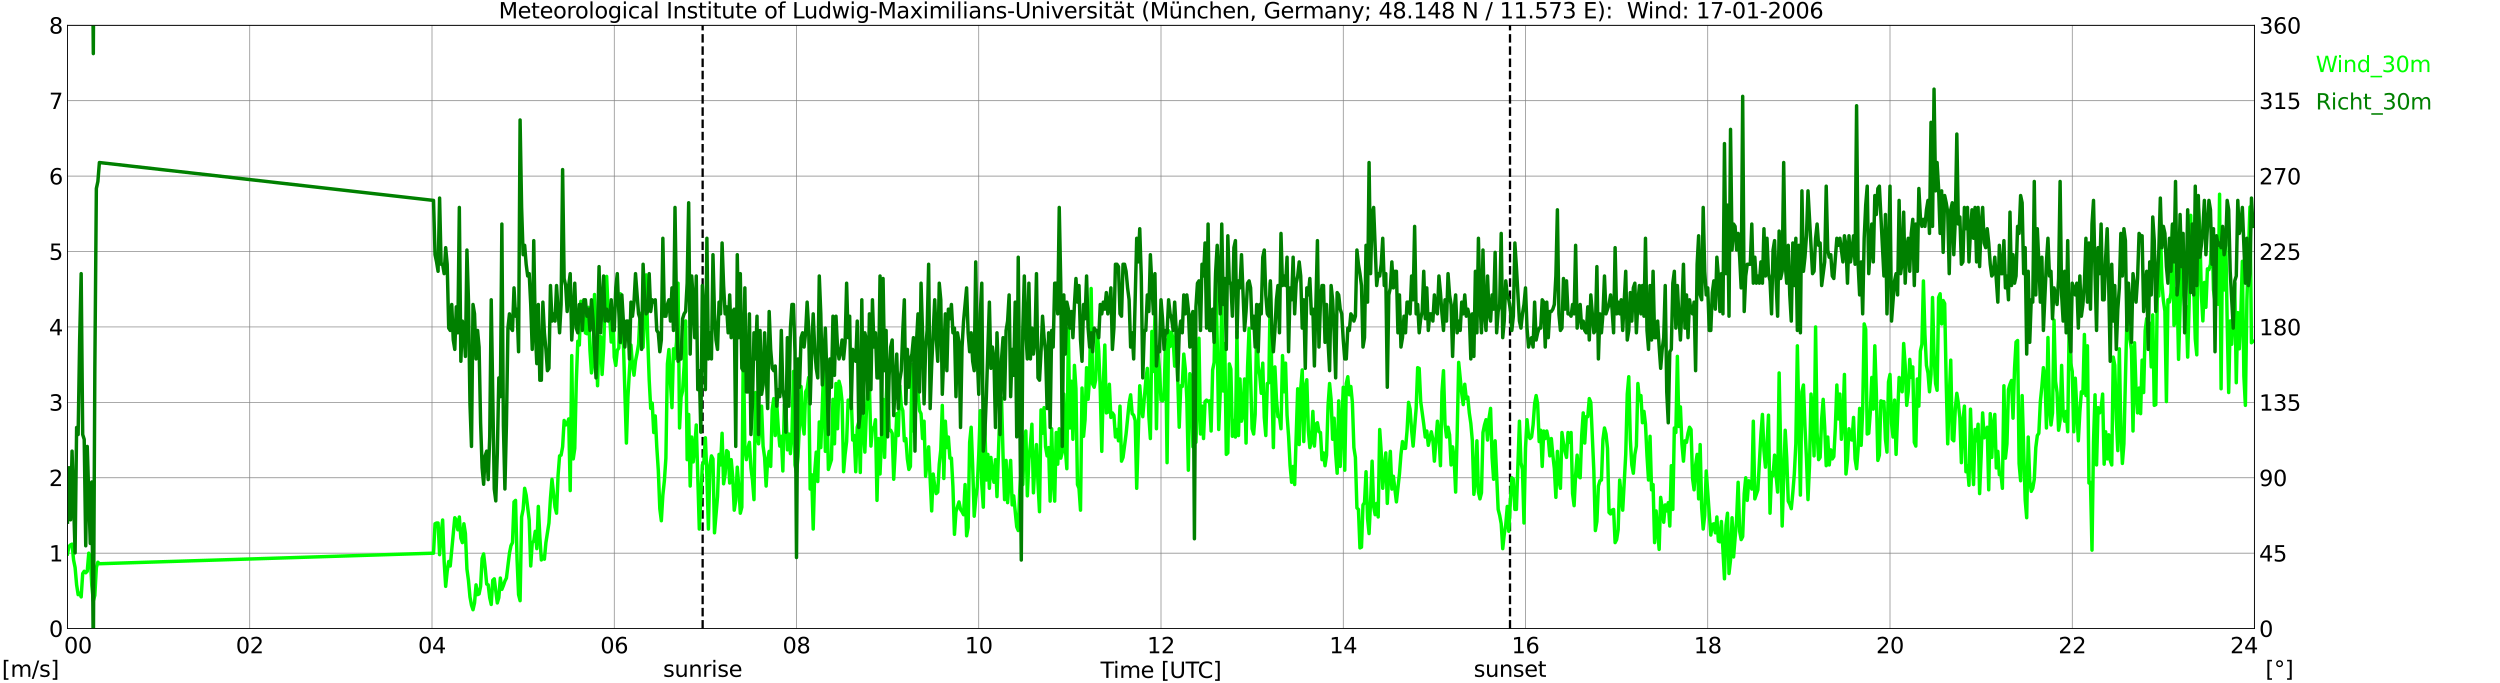
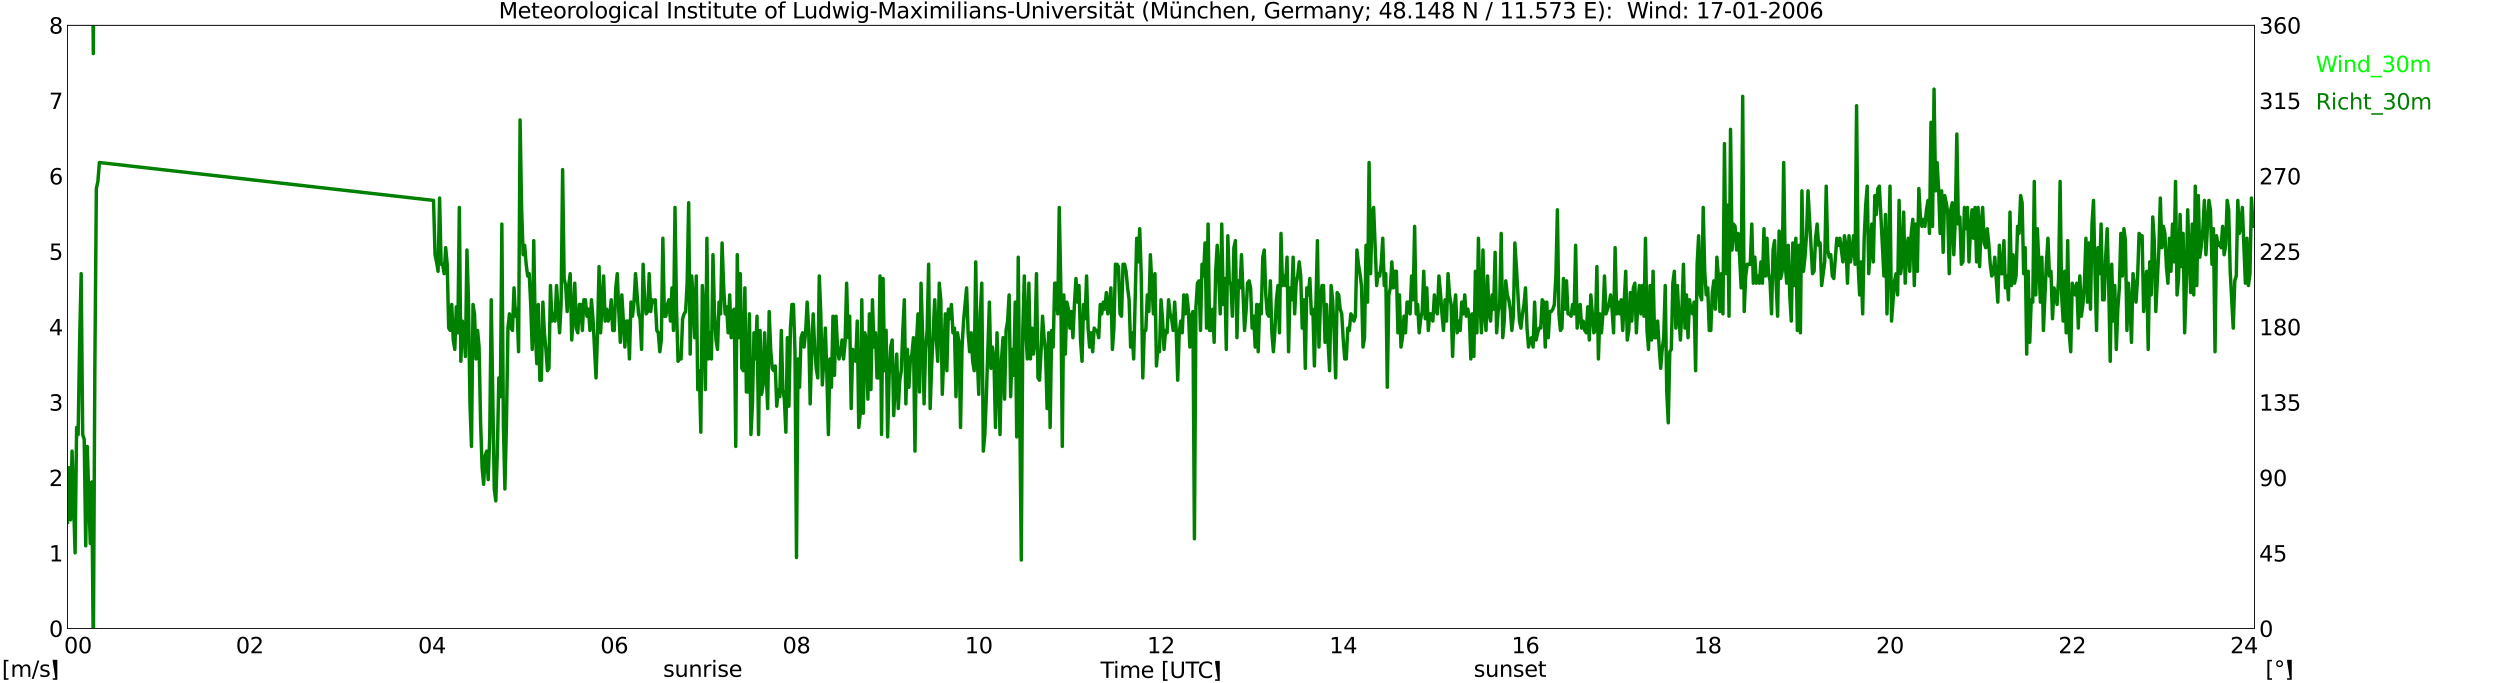
<svg xmlns="http://www.w3.org/2000/svg" xmlns:xlink="http://www.w3.org/1999/xlink" width="1085.4pt" height="296.64pt" viewBox="0 0 1085.4 296.64" version="1.1">
  <defs>
    <style type="text/css">*{stroke-linejoin: round; stroke-linecap: butt}</style>
  </defs>
  <g id="figure_1">
    <g id="patch_1">
      <path d="M 0 296.64  L 1085.4 296.64  L 1085.4 0  L 0 0  z " style="fill: #ffffff" />
    </g>
    <g id="axes_1">
      <g id="patch_2">
-         <path d="M 29.306 272.909  L 978.814 272.909  L 978.814 10.976  L 29.306 10.976  z " style="fill: #ffffff" />
-       </g>
+         </g>
      <g id="patch_3">
        <path d="M 978.814 272.909  L 978.814 272.909  L 978.814 10.976  L 978.814 10.976  z " clip-path="url(#p310f21f896)" style="fill: #d3d3d3; opacity: 0.25; stroke: #d3d3d3; stroke-linejoin: miter" />
      </g>
      <g id="matplotlib.axis_1">
        <g id="xtick_1">
          <g id="line2d_1">
            <path d="M 29.306 272.909  L 29.306 10.976  " clip-path="url(#p310f21f896)" style="fill: none; stroke: #808080; stroke-width: 0.3; stroke-linecap: square" />
          </g>
          <g id="line2d_2" />
          <g id="text_1">
            <g transform="translate(18.733 283.627) scale(0.095 -0.095)">
              <defs>
                <path id="DejaVuSans-20" transform="scale(0.016)" />
                <path id="DejaVuSans-30" d="M 2034 4250  Q 1547 4250 1301 3770  Q 1056 3291 1056 2328  Q 1056 1369 1301 889  Q 1547 409 2034 409  Q 2525 409 2770 889  Q 3016 1369 3016 2328  Q 3016 3291 2770 3770  Q 2525 4250 2034 4250  z M 2034 4750  Q 2819 4750 3233 4129  Q 3647 3509 3647 2328  Q 3647 1150 3233 529  Q 2819 -91 2034 -91  Q 1250 -91 836 529  Q 422 1150 422 2328  Q 422 3509 836 4129  Q 1250 4750 2034 4750  z " transform="scale(0.016)" />
              </defs>
              <use xlink:href="#DejaVuSans-20" />
              <use xlink:href="#DejaVuSans-20" transform="translate(31.787 0)" />
              <use xlink:href="#DejaVuSans-20" transform="translate(63.574 0)" />
              <use xlink:href="#DejaVuSans-30" transform="translate(95.361 0)" />
              <use xlink:href="#DejaVuSans-30" transform="translate(158.984 0)" />
            </g>
          </g>
        </g>
        <g id="xtick_2">
          <g id="line2d_3">
            <path d="M 108.431 272.909  L 108.431 10.976  " clip-path="url(#p310f21f896)" style="fill: none; stroke: #808080; stroke-width: 0.3; stroke-linecap: square" />
          </g>
          <g id="line2d_4" />
          <g id="text_2">
            <g transform="translate(102.387 283.627) scale(0.095 -0.095)">
              <defs>
                <path id="DejaVuSans-32" d="M 1228 531  L 3431 531  L 3431 0  L 469 0  L 469 531  Q 828 903 1448 1529  Q 2069 2156 2228 2338  Q 2531 2678 2651 2914  Q 2772 3150 2772 3378  Q 2772 3750 2511 3984  Q 2250 4219 1831 4219  Q 1534 4219 1204 4116  Q 875 4013 500 3803  L 500 4441  Q 881 4594 1212 4672  Q 1544 4750 1819 4750  Q 2544 4750 2975 4387  Q 3406 4025 3406 3419  Q 3406 3131 3298 2873  Q 3191 2616 2906 2266  Q 2828 2175 2409 1742  Q 1991 1309 1228 531  z " transform="scale(0.016)" />
              </defs>
              <use xlink:href="#DejaVuSans-30" />
              <use xlink:href="#DejaVuSans-32" transform="translate(63.623 0)" />
            </g>
          </g>
        </g>
        <g id="xtick_3">
          <g id="line2d_5">
            <path d="M 187.557 272.909  L 187.557 10.976  " clip-path="url(#p310f21f896)" style="fill: none; stroke: #808080; stroke-width: 0.3; stroke-linecap: square" />
          </g>
          <g id="line2d_6" />
          <g id="text_3">
            <g transform="translate(181.513 283.627) scale(0.095 -0.095)">
              <defs>
                <path id="DejaVuSans-34" d="M 2419 4116  L 825 1625  L 2419 1625  L 2419 4116  z M 2253 4666  L 3047 4666  L 3047 1625  L 3713 1625  L 3713 1100  L 3047 1100  L 3047 0  L 2419 0  L 2419 1100  L 313 1100  L 313 1709  L 2253 4666  z " transform="scale(0.016)" />
              </defs>
              <use xlink:href="#DejaVuSans-30" />
              <use xlink:href="#DejaVuSans-34" transform="translate(63.623 0)" />
            </g>
          </g>
        </g>
        <g id="xtick_4">
          <g id="line2d_7">
            <path d="M 266.683 272.909  L 266.683 10.976  " clip-path="url(#p310f21f896)" style="fill: none; stroke: #808080; stroke-width: 0.3; stroke-linecap: square" />
          </g>
          <g id="line2d_8" />
          <g id="text_4">
            <g transform="translate(260.638 283.627) scale(0.095 -0.095)">
              <defs>
                <path id="DejaVuSans-36" d="M 2113 2584  Q 1688 2584 1439 2293  Q 1191 2003 1191 1497  Q 1191 994 1439 701  Q 1688 409 2113 409  Q 2538 409 2786 701  Q 3034 994 3034 1497  Q 3034 2003 2786 2293  Q 2538 2584 2113 2584  z M 3366 4563  L 3366 3988  Q 3128 4100 2886 4159  Q 2644 4219 2406 4219  Q 1781 4219 1451 3797  Q 1122 3375 1075 2522  Q 1259 2794 1537 2939  Q 1816 3084 2150 3084  Q 2853 3084 3261 2657  Q 3669 2231 3669 1497  Q 3669 778 3244 343  Q 2819 -91 2113 -91  Q 1303 -91 875 529  Q 447 1150 447 2328  Q 447 3434 972 4092  Q 1497 4750 2381 4750  Q 2619 4750 2861 4703  Q 3103 4656 3366 4563  z " transform="scale(0.016)" />
              </defs>
              <use xlink:href="#DejaVuSans-30" />
              <use xlink:href="#DejaVuSans-36" transform="translate(63.623 0)" />
            </g>
          </g>
        </g>
        <g id="xtick_5">
          <g id="line2d_9">
            <path d="M 345.808 272.909  L 345.808 10.976  " clip-path="url(#p310f21f896)" style="fill: none; stroke: #808080; stroke-width: 0.3; stroke-linecap: square" />
          </g>
          <g id="line2d_10" />
          <g id="text_5">
            <g transform="translate(339.764 283.627) scale(0.095 -0.095)">
              <defs>
                <path id="DejaVuSans-38" d="M 2034 2216  Q 1584 2216 1326 1975  Q 1069 1734 1069 1313  Q 1069 891 1326 650  Q 1584 409 2034 409  Q 2484 409 2743 651  Q 3003 894 3003 1313  Q 3003 1734 2745 1975  Q 2488 2216 2034 2216  z M 1403 2484  Q 997 2584 770 2862  Q 544 3141 544 3541  Q 544 4100 942 4425  Q 1341 4750 2034 4750  Q 2731 4750 3128 4425  Q 3525 4100 3525 3541  Q 3525 3141 3298 2862  Q 3072 2584 2669 2484  Q 3125 2378 3379 2068  Q 3634 1759 3634 1313  Q 3634 634 3220 271  Q 2806 -91 2034 -91  Q 1263 -91 848 271  Q 434 634 434 1313  Q 434 1759 690 2068  Q 947 2378 1403 2484  z M 1172 3481  Q 1172 3119 1398 2916  Q 1625 2713 2034 2713  Q 2441 2713 2670 2916  Q 2900 3119 2900 3481  Q 2900 3844 2670 4047  Q 2441 4250 2034 4250  Q 1625 4250 1398 4047  Q 1172 3844 1172 3481  z " transform="scale(0.016)" />
              </defs>
              <use xlink:href="#DejaVuSans-30" />
              <use xlink:href="#DejaVuSans-38" transform="translate(63.623 0)" />
            </g>
          </g>
        </g>
        <g id="xtick_6">
          <g id="line2d_11">
            <path d="M 424.934 272.909  L 424.934 10.976  " clip-path="url(#p310f21f896)" style="fill: none; stroke: #808080; stroke-width: 0.3; stroke-linecap: square" />
          </g>
          <g id="line2d_12" />
          <g id="text_6">
            <g transform="translate(418.89 283.627) scale(0.095 -0.095)">
              <defs>
                <path id="DejaVuSans-31" d="M 794 531  L 1825 531  L 1825 4091  L 703 3866  L 703 4441  L 1819 4666  L 2450 4666  L 2450 531  L 3481 531  L 3481 0  L 794 0  L 794 531  z " transform="scale(0.016)" />
              </defs>
              <use xlink:href="#DejaVuSans-31" />
              <use xlink:href="#DejaVuSans-30" transform="translate(63.623 0)" />
            </g>
          </g>
        </g>
        <g id="xtick_7">
          <g id="line2d_13">
            <path d="M 504.06 272.909  L 504.06 10.976  " clip-path="url(#p310f21f896)" style="fill: none; stroke: #808080; stroke-width: 0.3; stroke-linecap: square" />
          </g>
          <g id="line2d_14" />
          <g id="text_7">
            <g transform="translate(498.015 283.627) scale(0.095 -0.095)">
              <use xlink:href="#DejaVuSans-31" />
              <use xlink:href="#DejaVuSans-32" transform="translate(63.623 0)" />
            </g>
          </g>
        </g>
        <g id="xtick_8">
          <g id="line2d_15">
            <path d="M 583.185 272.909  L 583.185 10.976  " clip-path="url(#p310f21f896)" style="fill: none; stroke: #808080; stroke-width: 0.3; stroke-linecap: square" />
          </g>
          <g id="line2d_16" />
          <g id="text_8">
            <g transform="translate(577.141 283.627) scale(0.095 -0.095)">
              <use xlink:href="#DejaVuSans-31" />
              <use xlink:href="#DejaVuSans-34" transform="translate(63.623 0)" />
            </g>
          </g>
        </g>
        <g id="xtick_9">
          <g id="line2d_17">
            <path d="M 662.311 272.909  L 662.311 10.976  " clip-path="url(#p310f21f896)" style="fill: none; stroke: #808080; stroke-width: 0.3; stroke-linecap: square" />
          </g>
          <g id="line2d_18" />
          <g id="text_9">
            <g transform="translate(656.267 283.627) scale(0.095 -0.095)">
              <use xlink:href="#DejaVuSans-31" />
              <use xlink:href="#DejaVuSans-36" transform="translate(63.623 0)" />
            </g>
          </g>
        </g>
        <g id="xtick_10">
          <g id="line2d_19">
            <path d="M 741.437 272.909  L 741.437 10.976  " clip-path="url(#p310f21f896)" style="fill: none; stroke: #808080; stroke-width: 0.3; stroke-linecap: square" />
          </g>
          <g id="line2d_20" />
          <g id="text_10">
            <g transform="translate(735.392 283.627) scale(0.095 -0.095)">
              <use xlink:href="#DejaVuSans-31" />
              <use xlink:href="#DejaVuSans-38" transform="translate(63.623 0)" />
            </g>
          </g>
        </g>
        <g id="xtick_11">
          <g id="line2d_21">
            <path d="M 820.562 272.909  L 820.562 10.976  " clip-path="url(#p310f21f896)" style="fill: none; stroke: #808080; stroke-width: 0.3; stroke-linecap: square" />
          </g>
          <g id="line2d_22" />
          <g id="text_11">
            <g transform="translate(814.518 283.627) scale(0.095 -0.095)">
              <use xlink:href="#DejaVuSans-32" />
              <use xlink:href="#DejaVuSans-30" transform="translate(63.623 0)" />
            </g>
          </g>
        </g>
        <g id="xtick_12">
          <g id="line2d_23">
            <path d="M 899.688 272.909  L 899.688 10.976  " clip-path="url(#p310f21f896)" style="fill: none; stroke: #808080; stroke-width: 0.3; stroke-linecap: square" />
          </g>
          <g id="line2d_24" />
          <g id="text_12">
            <g transform="translate(893.644 283.627) scale(0.095 -0.095)">
              <use xlink:href="#DejaVuSans-32" />
              <use xlink:href="#DejaVuSans-32" transform="translate(63.623 0)" />
            </g>
          </g>
        </g>
        <g id="xtick_13">
          <g id="line2d_25">
            <path d="M 978.814 272.909  L 978.814 10.976  " clip-path="url(#p310f21f896)" style="fill: none; stroke: #808080; stroke-width: 0.3; stroke-linecap: square" />
          </g>
          <g id="line2d_26" />
          <g id="text_13">
            <g transform="translate(968.241 283.627) scale(0.095 -0.095)">
              <use xlink:href="#DejaVuSans-32" />
              <use xlink:href="#DejaVuSans-34" transform="translate(63.623 0)" />
              <use xlink:href="#DejaVuSans-20" transform="translate(127.246 0)" />
              <use xlink:href="#DejaVuSans-20" transform="translate(159.033 0)" />
              <use xlink:href="#DejaVuSans-20" transform="translate(190.82 0)" />
            </g>
          </g>
        </g>
        <g id="text_14">
          <g transform="translate(477.806 294.322) scale(0.095 -0.095)">
            <defs>
              <path id="DejaVuSans-54" d="M -19 4666  L 3928 4666  L 3928 4134  L 2272 4134  L 2272 0  L 1638 0  L 1638 4134  L -19 4134  L -19 4666  z " transform="scale(0.016)" />
              <path id="DejaVuSans-69" d="M 603 3500  L 1178 3500  L 1178 0  L 603 0  L 603 3500  z M 603 4863  L 1178 4863  L 1178 4134  L 603 4134  L 603 4863  z " transform="scale(0.016)" />
              <path id="DejaVuSans-6d" d="M 3328 2828  Q 3544 3216 3844 3400  Q 4144 3584 4550 3584  Q 5097 3584 5394 3201  Q 5691 2819 5691 2113  L 5691 0  L 5113 0  L 5113 2094  Q 5113 2597 4934 2840  Q 4756 3084 4391 3084  Q 3944 3084 3684 2787  Q 3425 2491 3425 1978  L 3425 0  L 2847 0  L 2847 2094  Q 2847 2600 2669 2842  Q 2491 3084 2119 3084  Q 1678 3084 1418 2786  Q 1159 2488 1159 1978  L 1159 0  L 581 0  L 581 3500  L 1159 3500  L 1159 2956  Q 1356 3278 1631 3431  Q 1906 3584 2284 3584  Q 2666 3584 2933 3390  Q 3200 3197 3328 2828  z " transform="scale(0.016)" />
              <path id="DejaVuSans-65" d="M 3597 1894  L 3597 1613  L 953 1613  Q 991 1019 1311 708  Q 1631 397 2203 397  Q 2534 397 2845 478  Q 3156 559 3463 722  L 3463 178  Q 3153 47 2828 -22  Q 2503 -91 2169 -91  Q 1331 -91 842 396  Q 353 884 353 1716  Q 353 2575 817 3079  Q 1281 3584 2069 3584  Q 2775 3584 3186 3129  Q 3597 2675 3597 1894  z M 3022 2063  Q 3016 2534 2758 2815  Q 2500 3097 2075 3097  Q 1594 3097 1305 2825  Q 1016 2553 972 2059  L 3022 2063  z " transform="scale(0.016)" />
              <path id="DejaVuSans-5b" d="M 550 4863  L 1875 4863  L 1875 4416  L 1125 4416  L 1125 -397  L 1875 -397  L 1875 -844  L 550 -844  L 550 4863  z " transform="scale(0.016)" />
              <path id="DejaVuSans-55" d="M 556 4666  L 1191 4666  L 1191 1831  Q 1191 1081 1462 751  Q 1734 422 2344 422  Q 2950 422 3222 751  Q 3494 1081 3494 1831  L 3494 4666  L 4128 4666  L 4128 1753  Q 4128 841 3676 375  Q 3225 -91 2344 -91  Q 1459 -91 1007 375  Q 556 841 556 1753  L 556 4666  z " transform="scale(0.016)" />
              <path id="DejaVuSans-43" d="M 4122 4306  L 4122 3641  Q 3803 3938 3442 4084  Q 3081 4231 2675 4231  Q 1875 4231 1450 3742  Q 1025 3253 1025 2328  Q 1025 1406 1450 917  Q 1875 428 2675 428  Q 3081 428 3442 575  Q 3803 722 4122 1019  L 4122 359  Q 3791 134 3420 21  Q 3050 -91 2638 -91  Q 1578 -91 968 557  Q 359 1206 359 2328  Q 359 3453 968 4101  Q 1578 4750 2638 4750  Q 3056 4750 3426 4639  Q 3797 4528 4122 4306  z " transform="scale(0.016)" />
-               <path id="DejaVuSans-5d" d="M 1947 4863  L 1947 -844  L 622 -844  L 622 -397  L 1369 -397  L 1369 4416  L 622 4416  L 622 4863  L 1947 4863  z " transform="scale(0.016)" />
+               <path id="DejaVuSans-5d" d="M 1947 4863  L 1947 -844  L 622 -844  L 622 -397  L 1369 -397  L 622 4416  L 622 4863  L 1947 4863  z " transform="scale(0.016)" />
            </defs>
            <use xlink:href="#DejaVuSans-54" />
            <use xlink:href="#DejaVuSans-69" transform="translate(57.959 0)" />
            <use xlink:href="#DejaVuSans-6d" transform="translate(85.742 0)" />
            <use xlink:href="#DejaVuSans-65" transform="translate(183.154 0)" />
            <use xlink:href="#DejaVuSans-20" transform="translate(244.678 0)" />
            <use xlink:href="#DejaVuSans-5b" transform="translate(276.465 0)" />
            <use xlink:href="#DejaVuSans-55" transform="translate(315.479 0)" />
            <use xlink:href="#DejaVuSans-54" transform="translate(388.672 0)" />
            <use xlink:href="#DejaVuSans-43" transform="translate(443.881 0)" />
            <use xlink:href="#DejaVuSans-5d" transform="translate(513.705 0)" />
          </g>
        </g>
      </g>
      <g id="matplotlib.axis_2">
        <g id="ytick_1">
          <g id="line2d_27">
            <path d="M 29.306 272.909  L 978.814 272.909  " clip-path="url(#p310f21f896)" style="fill: none; stroke: #808080; stroke-width: 0.3; stroke-linecap: square" />
          </g>
          <g id="line2d_28" />
          <g id="text_15">
            <g transform="translate(21.261 276.518) scale(0.095 -0.095)">
              <use xlink:href="#DejaVuSans-30" />
            </g>
          </g>
        </g>
        <g id="ytick_2">
          <g id="line2d_29">
            <path d="M 29.306 240.167  L 978.814 240.167  " clip-path="url(#p310f21f896)" style="fill: none; stroke: #808080; stroke-width: 0.3; stroke-linecap: square" />
          </g>
          <g id="line2d_30" />
          <g id="text_16">
            <g transform="translate(21.261 243.776) scale(0.095 -0.095)">
              <use xlink:href="#DejaVuSans-31" />
            </g>
          </g>
        </g>
        <g id="ytick_3">
          <g id="line2d_31">
            <path d="M 29.306 207.426  L 978.814 207.426  " clip-path="url(#p310f21f896)" style="fill: none; stroke: #808080; stroke-width: 0.3; stroke-linecap: square" />
          </g>
          <g id="line2d_32" />
          <g id="text_17">
            <g transform="translate(21.261 211.035) scale(0.095 -0.095)">
              <use xlink:href="#DejaVuSans-32" />
            </g>
          </g>
        </g>
        <g id="ytick_4">
          <g id="line2d_33">
            <path d="M 29.306 174.684  L 978.814 174.684  " clip-path="url(#p310f21f896)" style="fill: none; stroke: #808080; stroke-width: 0.3; stroke-linecap: square" />
          </g>
          <g id="line2d_34" />
          <g id="text_18">
            <g transform="translate(21.261 178.293) scale(0.095 -0.095)">
              <defs>
                <path id="DejaVuSans-33" d="M 2597 2516  Q 3050 2419 3304 2112  Q 3559 1806 3559 1356  Q 3559 666 3084 287  Q 2609 -91 1734 -91  Q 1441 -91 1130 -33  Q 819 25 488 141  L 488 750  Q 750 597 1062 519  Q 1375 441 1716 441  Q 2309 441 2620 675  Q 2931 909 2931 1356  Q 2931 1769 2642 2001  Q 2353 2234 1838 2234  L 1294 2234  L 1294 2753  L 1863 2753  Q 2328 2753 2575 2939  Q 2822 3125 2822 3475  Q 2822 3834 2567 4026  Q 2313 4219 1838 4219  Q 1578 4219 1281 4162  Q 984 4106 628 3988  L 628 4550  Q 988 4650 1302 4700  Q 1616 4750 1894 4750  Q 2613 4750 3031 4423  Q 3450 4097 3450 3541  Q 3450 3153 3228 2886  Q 3006 2619 2597 2516  z " transform="scale(0.016)" />
              </defs>
              <use xlink:href="#DejaVuSans-33" />
            </g>
          </g>
        </g>
        <g id="ytick_5">
          <g id="line2d_35">
            <path d="M 29.306 141.942  L 978.814 141.942  " clip-path="url(#p310f21f896)" style="fill: none; stroke: #808080; stroke-width: 0.3; stroke-linecap: square" />
          </g>
          <g id="line2d_36" />
          <g id="text_19">
            <g transform="translate(21.261 145.551) scale(0.095 -0.095)">
              <use xlink:href="#DejaVuSans-34" />
            </g>
          </g>
        </g>
        <g id="ytick_6">
          <g id="line2d_37">
            <path d="M 29.306 109.201  L 978.814 109.201  " clip-path="url(#p310f21f896)" style="fill: none; stroke: #808080; stroke-width: 0.3; stroke-linecap: square" />
          </g>
          <g id="line2d_38" />
          <g id="text_20">
            <g transform="translate(21.261 112.81) scale(0.095 -0.095)">
              <defs>
                <path id="DejaVuSans-35" d="M 691 4666  L 3169 4666  L 3169 4134  L 1269 4134  L 1269 2991  Q 1406 3038 1543 3061  Q 1681 3084 1819 3084  Q 2600 3084 3056 2656  Q 3513 2228 3513 1497  Q 3513 744 3044 326  Q 2575 -91 1722 -91  Q 1428 -91 1123 -41  Q 819 9 494 109  L 494 744  Q 775 591 1075 516  Q 1375 441 1709 441  Q 2250 441 2565 725  Q 2881 1009 2881 1497  Q 2881 1984 2565 2268  Q 2250 2553 1709 2553  Q 1456 2553 1204 2497  Q 953 2441 691 2322  L 691 4666  z " transform="scale(0.016)" />
              </defs>
              <use xlink:href="#DejaVuSans-35" />
            </g>
          </g>
        </g>
        <g id="ytick_7">
          <g id="line2d_39">
            <path d="M 29.306 76.459  L 978.814 76.459  " clip-path="url(#p310f21f896)" style="fill: none; stroke: #808080; stroke-width: 0.3; stroke-linecap: square" />
          </g>
          <g id="line2d_40" />
          <g id="text_21">
            <g transform="translate(21.261 80.068) scale(0.095 -0.095)">
              <use xlink:href="#DejaVuSans-36" />
            </g>
          </g>
        </g>
        <g id="ytick_8">
          <g id="line2d_41">
            <path d="M 29.306 43.717  L 978.814 43.717  " clip-path="url(#p310f21f896)" style="fill: none; stroke: #808080; stroke-width: 0.3; stroke-linecap: square" />
          </g>
          <g id="line2d_42" />
          <g id="text_22">
            <g transform="translate(21.261 47.327) scale(0.095 -0.095)">
              <defs>
                <path id="DejaVuSans-37" d="M 525 4666  L 3525 4666  L 3525 4397  L 1831 0  L 1172 0  L 2766 4134  L 525 4134  L 525 4666  z " transform="scale(0.016)" />
              </defs>
              <use xlink:href="#DejaVuSans-37" />
            </g>
          </g>
        </g>
        <g id="ytick_9">
          <g id="line2d_43">
            <path d="M 29.306 10.976  L 978.814 10.976  " clip-path="url(#p310f21f896)" style="fill: none; stroke: #808080; stroke-width: 0.3; stroke-linecap: square" />
          </g>
          <g id="line2d_44" />
          <g id="text_23">
            <g transform="translate(21.261 14.585) scale(0.095 -0.095)">
              <use xlink:href="#DejaVuSans-38" />
            </g>
          </g>
        </g>
      </g>
      <g id="line2d_45">
        <path d="M 305.059 272.909  L 305.059 10.976  " clip-path="url(#p310f21f896)" style="fill: none; stroke-dasharray: 3.7,1.6; stroke-dashoffset: 0; stroke: #000000" />
      </g>
      <g id="line2d_46">
        <path d="M 655.585 272.909  L 655.585 10.976  " clip-path="url(#p310f21f896)" style="fill: none; stroke-dasharray: 3.7,1.6; stroke-dashoffset: 0; stroke: #000000" />
      </g>
      <g id="line2d_47">
        <path d="M 29.306 240.495  L 29.965 237.22  L 30.625 236.566  L 31.284 236.238  L 31.943 243.114  L 32.603 246.388  L 33.262 253.919  L 33.921 258.175  L 34.581 257.52  L 35.24 259.157  L 35.9 249.007  L 36.559 248.025  L 37.218 248.68  L 37.878 248.025  L 38.537 240.167  L 39.197 241.477  L 39.856 254.246  L 40.515 260.794  L 41.175 258.502  L 41.834 246.388  L 42.493 244.096  L 43.153 244.751  L 188.217 240.167  L 188.876 227.398  L 189.535 227.071  L 190.195 227.071  L 190.854 240.822  L 191.513 231.654  L 192.173 225.761  L 192.832 243.769  L 193.492 254.573  L 194.151 248.025  L 194.81 243.769  L 195.47 245.733  L 197.448 224.779  L 198.107 225.761  L 198.767 230.017  L 199.426 224.451  L 200.085 233.619  L 200.745 235.583  L 201.404 227.398  L 202.063 231.654  L 202.723 247.043  L 203.382 251.954  L 204.042 259.157  L 204.701 262.759  L 205.36 264.723  L 206.02 261.777  L 206.679 253.919  L 207.339 258.175  L 207.998 257.848  L 208.657 254.573  L 209.317 242.459  L 209.976 240.495  L 210.635 246.388  L 211.295 253.591  L 211.954 253.919  L 212.614 259.485  L 213.273 262.431  L 213.932 251.954  L 214.592 251.299  L 215.91 261.777  L 216.57 259.485  L 217.229 250.972  L 217.889 255.883  L 218.548 254.246  L 219.207 252.282  L 219.867 250.972  L 221.186 240.167  L 221.845 236.893  L 222.504 235.583  L 223.164 217.903  L 223.823 217.248  L 224.482 242.786  L 225.142 258.175  L 225.801 260.794  L 226.461 224.451  L 227.12 221.177  L 227.779 212.009  L 228.439 214.956  L 229.757 225.761  L 230.417 245.733  L 231.076 235.583  L 231.736 234.928  L 232.395 230.672  L 233.054 238.203  L 233.714 219.867  L 234.373 232.964  L 235.033 243.114  L 235.692 241.477  L 236.351 242.786  L 237.011 235.583  L 238.329 227.071  L 238.989 216.266  L 239.648 208.08  L 240.967 220.195  L 241.626 222.814  L 242.286 206.443  L 242.945 197.93  L 243.604 197.603  L 244.264 194.001  L 244.923 182.542  L 245.583 184.506  L 246.242 184.179  L 246.901 181.887  L 247.561 212.992  L 248.22 154.384  L 248.88 199.24  L 249.539 194.656  L 250.198 165.844  L 250.858 148.163  L 251.517 149.8  L 252.176 130.81  L 252.836 139.323  L 253.495 132.12  L 254.155 144.562  L 254.814 144.889  L 255.473 133.429  L 256.133 152.092  L 256.792 161.915  L 257.451 157.331  L 258.111 127.863  L 258.77 142.27  L 259.43 167.481  L 260.089 145.871  L 260.748 146.199  L 261.408 162.569  L 262.067 151.437  L 262.726 130.81  L 263.386 120.005  L 264.045 135.394  L 264.705 137.686  L 265.364 148.491  L 266.023 134.084  L 266.683 155.039  L 267.342 158.64  L 268.002 152.092  L 268.661 151.11  L 269.32 127.536  L 269.98 148.818  L 270.639 148.491  L 271.958 192.364  L 272.617 172.392  L 273.936 149.8  L 274.595 158.64  L 275.255 162.897  L 275.914 156.676  L 276.573 153.402  L 277.233 149.473  L 277.892 136.049  L 278.552 137.686  L 279.211 150.782  L 279.87 137.031  L 280.53 119.351  L 281.189 146.199  L 281.849 164.861  L 282.508 177.303  L 283.167 175.011  L 283.827 187.781  L 284.486 180.577  L 285.145 194.001  L 285.805 204.151  L 286.464 220.85  L 287.124 226.088  L 287.783 214.956  L 288.442 208.735  L 289.102 198.913  L 289.761 157.986  L 290.42 151.765  L 291.08 165.844  L 291.739 176.976  L 292.399 151.437  L 293.058 155.694  L 293.717 148.491  L 294.377 122.952  L 295.036 185.816  L 295.696 172.392  L 296.355 169.773  L 297.014 158.968  L 297.674 139.323  L 298.333 199.568  L 298.992 179.923  L 299.652 211.027  L 300.311 189.745  L 300.971 200.55  L 301.63 194.329  L 302.289 184.506  L 303.608 229.69  L 304.927 201.859  L 305.586 200.55  L 306.246 190.072  L 306.905 206.771  L 307.564 229.69  L 308.224 201.859  L 308.883 197.93  L 309.543 199.24  L 310.202 231.327  L 311.521 215.611  L 312.18 197.276  L 312.839 201.859  L 313.499 188.108  L 314.158 210.045  L 314.818 205.788  L 315.477 195.639  L 316.136 196.293  L 316.796 209.717  L 317.455 199.568  L 318.114 207.098  L 318.774 221.504  L 319.433 217.248  L 320.093 202.842  L 320.752 211.027  L 321.411 222.814  L 322.071 220.195  L 322.73 149.145  L 323.39 194.656  L 324.049 199.568  L 324.708 194.656  L 325.368 192.037  L 326.027 203.169  L 326.686 208.408  L 327.346 216.921  L 328.005 170.427  L 328.665 188.108  L 329.324 192.692  L 329.983 185.816  L 330.643 176.321  L 331.302 193.674  L 331.961 198.585  L 332.621 211.027  L 333.28 199.895  L 333.94 195.966  L 334.599 202.514  L 335.258 177.958  L 335.918 173.047  L 336.577 189.09  L 337.236 175.339  L 337.896 185.816  L 338.555 193.674  L 339.215 189.418  L 339.874 204.479  L 340.533 175.666  L 341.193 176.321  L 341.852 195.311  L 342.512 188.435  L 343.171 196.948  L 343.83 188.435  L 344.49 161.26  L 345.149 201.859  L 345.808 205.134  L 346.468 198.258  L 347.787 167.808  L 348.446 183.852  L 349.105 188.435  L 349.765 170.1  L 350.424 168.79  L 351.083 163.879  L 351.743 212.337  L 352.402 206.116  L 353.062 229.69  L 353.721 204.806  L 354.38 196.293  L 355.04 209.063  L 355.699 183.197  L 356.359 194.329  L 357.677 157.658  L 358.337 195.966  L 358.996 175.011  L 359.655 203.824  L 360.974 199.568  L 361.634 173.374  L 362.293 192.692  L 362.952 166.498  L 363.612 186.143  L 364.271 165.516  L 364.93 168.136  L 365.59 174.356  L 366.249 204.806  L 366.909 197.276  L 367.568 191.71  L 368.227 173.702  L 368.887 176.321  L 369.546 171.737  L 370.206 191.055  L 370.865 189.09  L 371.524 204.806  L 372.184 185.489  L 372.843 183.197  L 373.502 205.134  L 374.162 172.392  L 374.821 186.471  L 375.481 196.293  L 376.14 178.94  L 376.799 166.498  L 377.459 167.153  L 378.118 193.674  L 378.777 185.816  L 379.437 186.143  L 380.096 182.214  L 380.756 217.248  L 381.415 190.4  L 382.074 205.788  L 383.393 173.374  L 384.053 198.585  L 384.712 174.029  L 385.371 159.95  L 386.031 186.798  L 386.69 186.798  L 387.349 188.108  L 388.009 208.08  L 388.668 195.639  L 389.328 179.595  L 389.987 189.09  L 390.646 167.481  L 391.306 176.321  L 391.965 178.285  L 392.624 191.382  L 393.284 190.4  L 393.943 199.24  L 394.603 203.824  L 395.262 202.514  L 395.921 158.313  L 396.581 187.126  L 397.24 160.932  L 397.899 168.136  L 398.559 170.755  L 399.218 178.285  L 399.878 179.595  L 400.537 190.4  L 401.196 182.869  L 401.856 206.771  L 403.175 194.001  L 404.493 221.832  L 405.153 205.788  L 405.812 211.027  L 406.471 214.301  L 407.131 213.646  L 407.79 201.532  L 408.45 195.311  L 409.109 175.994  L 409.768 207.753  L 410.428 182.869  L 411.087 194.329  L 411.746 189.745  L 412.406 198.913  L 413.065 198.913  L 413.725 211.355  L 414.384 231.982  L 415.043 222.159  L 416.362 217.903  L 417.022 221.177  L 417.681 222.159  L 418.34 223.469  L 419 210.372  L 419.659 232.637  L 420.318 229.035  L 420.978 192.037  L 421.637 185.489  L 422.297 202.514  L 422.956 224.124  L 423.615 216.593  L 424.275 211.355  L 424.934 197.276  L 425.593 178.285  L 426.253 210.372  L 426.912 220.195  L 427.572 184.834  L 428.231 208.408  L 428.89 197.276  L 429.55 212.009  L 430.209 198.585  L 430.869 205.788  L 431.528 209.39  L 432.187 199.568  L 432.847 215.611  L 434.165 176.321  L 434.825 172.719  L 435.484 197.93  L 436.144 216.921  L 436.803 199.895  L 437.462 218.23  L 438.122 208.08  L 438.781 199.895  L 439.44 219.213  L 440.1 215.284  L 441.419 228.708  L 442.078 230.345  L 442.737 212.992  L 443.397 203.497  L 444.056 210.372  L 444.716 190.4  L 445.375 187.126  L 446.034 215.284  L 446.694 199.568  L 447.353 193.019  L 448.012 184.179  L 448.672 213.974  L 449.331 201.205  L 449.991 193.019  L 450.65 209.717  L 451.309 222.159  L 451.969 177.958  L 452.628 188.108  L 453.287 176.976  L 453.947 194.001  L 454.606 197.93  L 455.266 194.329  L 455.925 217.575  L 456.584 186.143  L 457.244 208.408  L 457.903 217.575  L 458.563 187.781  L 459.222 201.532  L 459.881 186.143  L 460.541 198.913  L 461.2 196.293  L 461.859 171.082  L 462.519 194.656  L 463.178 203.497  L 463.838 142.597  L 464.497 185.816  L 465.156 165.516  L 465.816 190.727  L 466.475 158.64  L 467.134 168.79  L 467.794 210.372  L 468.453 212.009  L 469.113 221.504  L 469.772 168.463  L 470.431 189.418  L 471.091 182.214  L 471.75 159.623  L 472.409 173.374  L 473.069 163.879  L 473.728 125.244  L 474.388 166.826  L 475.047 168.136  L 475.706 164.861  L 476.366 143.579  L 477.025 152.42  L 477.685 169.445  L 478.344 195.966  L 479.003 167.153  L 479.663 149.8  L 480.322 179.268  L 480.981 178.94  L 481.641 166.826  L 482.3 181.232  L 482.96 179.268  L 483.619 180.25  L 484.278 189.745  L 484.938 186.471  L 485.597 191.382  L 486.256 176.321  L 486.916 200.222  L 487.575 198.585  L 488.894 188.435  L 490.213 175.011  L 490.872 171.41  L 491.532 179.595  L 492.191 180.25  L 492.85 182.542  L 493.51 212.009  L 494.828 167.481  L 495.488 176.321  L 496.147 180.905  L 497.466 165.189  L 498.125 159.95  L 498.785 180.577  L 499.444 190.4  L 500.103 143.907  L 500.763 161.26  L 501.422 137.358  L 502.082 186.143  L 502.741 153.074  L 503.4 160.605  L 504.06 173.702  L 504.719 174.029  L 505.379 172.719  L 506.038 147.508  L 506.697 200.877  L 507.357 143.579  L 508.016 150.455  L 508.675 144.234  L 509.335 147.836  L 509.994 158.968  L 510.654 141.942  L 511.972 185.489  L 512.632 167.481  L 513.291 167.808  L 513.95 153.729  L 514.61 160.278  L 515.269 173.047  L 515.929 204.151  L 516.588 162.242  L 517.247 163.224  L 517.907 194.001  L 518.566 192.364  L 519.226 192.037  L 519.885 175.666  L 520.544 146.853  L 521.204 188.435  L 521.863 176.321  L 522.522 190.4  L 523.182 174.356  L 523.841 173.702  L 524.501 174.356  L 525.16 174.029  L 525.819 187.126  L 526.479 160.605  L 527.138 157.331  L 527.797 118.368  L 528.457 147.836  L 529.116 186.471  L 529.776 170.427  L 530.435 129.828  L 531.094 169.773  L 531.754 149.145  L 532.413 197.276  L 533.073 196.621  L 533.732 157.986  L 534.391 160.278  L 535.051 189.418  L 535.71 182.542  L 536.369 189.745  L 537.029 143.907  L 537.688 189.09  L 538.348 164.534  L 539.007 182.869  L 539.666 179.595  L 540.326 164.534  L 540.985 192.364  L 541.644 159.295  L 542.304 142.597  L 543.623 186.143  L 544.282 188.435  L 544.941 179.923  L 545.601 141.615  L 546.26 158.968  L 546.919 162.897  L 547.579 170.755  L 548.238 157.658  L 548.898 181.232  L 549.557 189.09  L 550.216 166.498  L 550.876 166.171  L 551.535 122.952  L 552.195 166.826  L 552.854 194.329  L 553.513 159.295  L 554.173 173.047  L 554.832 180.905  L 555.491 180.905  L 556.151 186.143  L 556.81 154.384  L 557.47 170.1  L 558.129 157.658  L 558.788 180.25  L 559.448 189.418  L 560.107 202.187  L 560.766 209.39  L 561.426 202.514  L 562.085 210.372  L 563.404 168.79  L 564.063 193.019  L 564.723 168.79  L 565.382 160.605  L 566.042 191.71  L 566.701 168.136  L 567.36 164.861  L 568.02 186.798  L 568.679 194.329  L 569.338 191.71  L 569.998 178.613  L 570.657 193.674  L 571.317 184.179  L 571.976 183.524  L 572.635 187.453  L 573.295 187.781  L 573.954 199.568  L 574.613 196.621  L 575.273 202.187  L 575.932 197.603  L 576.592 175.994  L 577.251 166.498  L 577.91 173.374  L 578.57 190.727  L 579.229 181.56  L 579.889 196.948  L 580.548 205.461  L 581.207 174.029  L 581.867 202.514  L 583.185 168.136  L 583.845 204.151  L 584.504 166.498  L 585.164 163.552  L 585.823 171.41  L 586.482 167.808  L 587.142 174.684  L 587.801 194.329  L 588.46 198.585  L 589.12 220.522  L 589.779 221.177  L 590.439 237.875  L 591.098 237.548  L 591.757 219.213  L 592.417 218.23  L 593.076 204.806  L 593.736 225.106  L 594.395 231.654  L 595.054 217.575  L 595.714 200.222  L 596.373 219.867  L 597.032 223.469  L 597.692 218.558  L 598.351 224.451  L 599.011 186.471  L 599.67 196.293  L 600.329 212.009  L 600.989 202.842  L 601.648 196.621  L 602.307 218.558  L 602.967 205.461  L 603.626 195.966  L 604.286 212.337  L 604.945 206.771  L 606.264 217.903  L 607.582 205.788  L 608.242 197.276  L 608.901 191.71  L 609.561 194.656  L 610.22 194.656  L 610.879 187.126  L 611.539 174.684  L 612.198 177.631  L 612.858 186.798  L 613.517 193.674  L 614.836 177.303  L 615.495 159.623  L 616.154 159.95  L 616.814 174.356  L 618.133 184.179  L 618.792 189.745  L 619.451 187.126  L 620.111 193.347  L 621.429 187.453  L 622.089 190.727  L 622.748 200.222  L 624.067 182.869  L 624.726 189.09  L 625.386 202.187  L 626.045 170.1  L 626.705 160.932  L 627.364 184.179  L 628.023 189.745  L 628.683 185.489  L 629.342 188.763  L 630.001 201.859  L 630.661 194.001  L 631.32 198.913  L 631.98 213.646  L 632.639 188.763  L 633.298 157.331  L 634.617 170.755  L 635.276 175.666  L 635.936 166.826  L 636.595 173.047  L 637.255 172.392  L 637.914 179.268  L 638.573 183.852  L 639.233 191.382  L 639.892 214.629  L 640.552 209.063  L 641.211 191.382  L 641.87 213.646  L 642.53 216.593  L 643.189 213.974  L 643.848 187.781  L 644.508 184.506  L 645.167 182.214  L 645.827 191.055  L 646.486 181.56  L 647.145 177.303  L 647.805 198.585  L 648.464 208.08  L 649.123 191.382  L 650.442 221.177  L 651.102 223.796  L 651.761 227.398  L 652.42 238.203  L 653.08 231.982  L 653.739 227.725  L 654.399 219.867  L 655.058 230.672  L 655.717 217.903  L 656.377 207.426  L 657.036 208.08  L 657.695 221.177  L 658.355 221.177  L 659.674 182.869  L 660.333 200.877  L 660.992 203.824  L 661.652 227.071  L 662.311 194.656  L 662.97 182.214  L 663.63 189.09  L 664.289 190.4  L 664.949 189.745  L 665.608 184.506  L 666.267 175.339  L 666.927 171.737  L 667.586 175.339  L 668.246 191.71  L 668.905 186.798  L 669.564 202.514  L 670.224 187.126  L 670.883 190.4  L 671.542 187.126  L 672.202 190.4  L 672.861 197.93  L 673.521 190.4  L 674.18 197.603  L 674.839 203.497  L 675.499 215.938  L 676.158 195.966  L 676.817 208.735  L 677.477 212.009  L 678.136 187.781  L 678.796 192.364  L 679.455 195.966  L 680.114 198.585  L 680.774 187.781  L 681.433 192.037  L 682.092 187.781  L 682.752 214.301  L 683.411 219.54  L 684.071 206.116  L 684.73 197.603  L 685.389 206.771  L 686.049 207.426  L 686.708 189.09  L 687.368 179.268  L 688.027 192.364  L 688.686 180.905  L 689.346 180.905  L 690.005 173.047  L 690.664 174.684  L 691.983 204.479  L 692.643 230.345  L 693.302 226.416  L 693.961 211.027  L 694.621 208.735  L 695.28 208.408  L 695.939 190.727  L 696.599 185.816  L 697.258 188.435  L 697.918 194.656  L 698.577 222.487  L 699.236 223.142  L 699.896 221.504  L 700.555 221.177  L 701.215 235.583  L 701.874 234.274  L 702.533 230.017  L 703.193 208.408  L 704.511 221.504  L 705.83 197.276  L 706.49 171.082  L 707.149 163.552  L 707.808 190.727  L 708.468 201.859  L 709.127 205.461  L 709.786 197.276  L 710.446 193.674  L 711.105 166.498  L 711.765 173.702  L 712.424 171.737  L 713.083 183.524  L 713.743 178.613  L 714.402 184.179  L 715.062 197.93  L 715.721 208.408  L 716.38 189.418  L 717.04 212.664  L 717.699 210.372  L 718.358 235.583  L 719.018 221.832  L 720.337 238.53  L 720.996 215.938  L 721.655 220.522  L 722.315 226.743  L 722.974 219.213  L 723.633 221.832  L 724.293 218.23  L 724.952 228.38  L 725.612 202.187  L 726.271 221.177  L 726.93 185.816  L 727.59 187.781  L 728.249 154.711  L 728.909 185.161  L 729.568 176.648  L 730.227 192.692  L 730.887 200.222  L 731.546 191.382  L 732.205 192.037  L 732.865 188.108  L 733.524 185.489  L 734.184 186.471  L 734.843 207.753  L 735.502 212.664  L 736.162 201.859  L 736.821 197.276  L 737.48 216.593  L 738.14 193.019  L 738.799 220.522  L 739.459 229.69  L 740.118 223.796  L 740.777 204.479  L 742.756 232.309  L 743.415 227.725  L 744.074 227.398  L 744.734 231.327  L 745.393 224.451  L 746.052 234.928  L 746.712 235.256  L 747.371 226.416  L 748.69 251.299  L 749.349 228.053  L 750.009 222.814  L 750.668 249.007  L 751.327 243.114  L 751.987 224.779  L 752.646 241.804  L 753.965 225.433  L 754.624 209.39  L 755.284 230.672  L 755.943 234.274  L 756.602 232.964  L 757.262 214.301  L 757.921 207.426  L 758.581 217.248  L 759.24 208.735  L 759.899 210.045  L 760.559 212.337  L 761.218 182.869  L 761.878 216.593  L 763.196 212.664  L 764.515 188.763  L 765.174 179.923  L 765.834 195.639  L 766.493 202.842  L 767.153 193.347  L 767.812 180.25  L 768.471 222.814  L 769.131 205.134  L 769.79 206.443  L 770.449 197.603  L 771.109 206.443  L 771.768 213.646  L 772.428 161.915  L 773.746 228.38  L 775.065 186.798  L 775.725 198.913  L 776.384 217.575  L 777.043 218.885  L 777.703 220.85  L 778.362 213.974  L 779.021 205.788  L 779.681 192.692  L 780.34 150.128  L 781.659 214.956  L 782.318 170.1  L 782.978 167.153  L 783.637 185.161  L 784.296 198.913  L 784.956 216.921  L 785.615 202.187  L 786.275 171.082  L 786.934 179.268  L 787.593 197.93  L 788.253 141.942  L 788.912 187.781  L 789.572 199.568  L 790.231 198.585  L 790.89 181.887  L 791.55 173.374  L 792.209 185.489  L 792.868 202.187  L 793.528 189.745  L 794.187 201.859  L 794.847 195.311  L 795.506 199.24  L 796.165 198.258  L 796.825 185.816  L 797.484 167.153  L 798.143 181.887  L 798.803 171.082  L 799.462 190.727  L 800.122 181.887  L 800.781 162.569  L 801.44 205.788  L 802.1 199.568  L 802.759 186.143  L 803.419 190.727  L 804.078 191.055  L 804.737 181.232  L 805.397 199.24  L 806.056 203.497  L 806.715 194.984  L 807.375 177.303  L 808.034 193.347  L 808.694 178.285  L 809.353 140.633  L 810.012 142.924  L 810.672 188.435  L 811.331 188.108  L 811.99 179.268  L 812.65 163.879  L 813.309 177.631  L 813.969 150.128  L 814.628 170.1  L 815.287 199.895  L 815.947 197.603  L 816.606 174.029  L 817.265 174.356  L 817.925 174.356  L 818.584 190.727  L 819.244 196.293  L 819.903 165.844  L 820.562 162.569  L 821.222 183.852  L 821.881 189.745  L 822.541 173.702  L 823.2 197.276  L 824.519 163.879  L 825.178 165.189  L 825.837 170.1  L 826.497 149.145  L 827.156 158.64  L 827.816 175.994  L 828.475 170.1  L 829.134 156.021  L 829.794 163.879  L 830.453 159.295  L 831.112 192.037  L 831.772 193.674  L 832.431 164.534  L 833.091 176.321  L 833.75 152.42  L 834.409 149.473  L 835.069 121.97  L 835.728 145.216  L 836.388 158.64  L 837.047 161.915  L 837.706 170.1  L 838.366 162.569  L 839.025 129.173  L 839.684 154.057  L 840.344 166.498  L 841.003 169.445  L 841.663 129.173  L 842.322 127.536  L 842.981 140.633  L 843.641 130.483  L 844.3 131.792  L 844.959 165.844  L 845.619 192.692  L 846.278 172.719  L 846.938 156.349  L 847.597 190.727  L 848.256 191.382  L 848.916 177.303  L 849.575 170.755  L 850.235 175.011  L 850.894 181.56  L 851.553 200.877  L 852.213 182.869  L 852.872 176.321  L 853.531 204.806  L 854.191 202.187  L 854.85 210.7  L 855.51 177.631  L 856.169 197.603  L 856.828 210.372  L 857.488 186.471  L 858.147 191.382  L 858.806 184.179  L 859.466 214.301  L 860.125 198.258  L 860.785 179.268  L 861.444 190.072  L 862.103 188.108  L 862.763 185.489  L 863.422 212.664  L 864.082 179.595  L 864.741 198.585  L 865.4 184.506  L 866.06 179.923  L 866.719 203.169  L 867.378 195.966  L 868.038 206.116  L 868.697 205.461  L 869.357 212.009  L 870.016 167.481  L 870.675 198.913  L 871.335 192.692  L 871.994 169.118  L 872.653 166.826  L 873.313 165.189  L 873.972 181.56  L 874.632 159.95  L 875.291 148.491  L 875.95 147.836  L 876.61 201.205  L 877.269 208.735  L 877.929 171.737  L 879.247 216.921  L 879.907 224.779  L 880.566 189.745  L 881.225 208.735  L 881.885 213.319  L 882.544 212.009  L 883.204 208.08  L 883.863 194.329  L 884.522 189.09  L 885.182 188.108  L 885.841 174.356  L 886.5 167.808  L 887.16 159.623  L 887.819 163.224  L 888.479 185.816  L 889.138 146.526  L 889.797 177.303  L 890.457 184.506  L 891.116 179.268  L 891.775 138.995  L 892.435 165.516  L 893.094 170.427  L 893.754 186.798  L 894.413 182.542  L 895.072 158.64  L 895.732 179.595  L 896.391 182.869  L 897.051 178.613  L 897.71 187.453  L 898.369 139.65  L 899.029 157.658  L 899.688 161.26  L 900.347 187.453  L 901.007 164.207  L 902.326 191.382  L 902.985 178.94  L 903.644 170.1  L 904.304 170.755  L 904.963 145.216  L 905.622 171.737  L 906.282 150.128  L 906.941 209.717  L 907.601 209.39  L 908.26 238.857  L 908.919 191.71  L 909.579 171.41  L 910.238 201.859  L 910.898 176.976  L 911.557 179.268  L 912.216 177.303  L 912.876 171.082  L 913.535 201.532  L 914.194 187.453  L 914.854 199.24  L 915.513 188.763  L 916.173 199.895  L 916.832 201.859  L 917.491 155.039  L 918.151 158.64  L 918.81 181.56  L 919.469 195.639  L 920.129 151.437  L 920.788 186.471  L 921.448 201.205  L 922.107 192.692  L 923.426 137.358  L 924.085 145.216  L 924.745 147.508  L 925.404 151.765  L 926.063 187.126  L 926.723 148.818  L 927.382 169.445  L 928.041 179.268  L 928.701 168.463  L 929.36 179.595  L 930.02 156.349  L 930.679 170.427  L 931.338 143.579  L 931.998 138.341  L 932.657 143.907  L 933.316 140.305  L 933.976 159.295  L 934.635 136.704  L 935.295 175.994  L 935.954 175.666  L 936.613 127.863  L 937.273 128.518  L 937.932 96.104  L 938.592 122.625  L 939.251 130.483  L 939.91 135.066  L 940.57 174.356  L 941.229 130.155  L 941.888 131.137  L 942.548 127.209  L 943.207 97.741  L 943.867 141.287  L 944.526 138.668  L 945.185 124.917  L 945.845 156.021  L 947.163 110.51  L 947.823 123.607  L 948.482 132.775  L 949.142 133.102  L 949.801 155.039  L 950.46 131.137  L 951.12 93.485  L 951.779 124.917  L 952.438 124.262  L 953.098 147.181  L 953.757 154.057  L 954.417 90.21  L 955.076 99.706  L 955.735 127.863  L 956.395 139.323  L 957.054 122.625  L 957.714 133.429  L 958.373 116.731  L 959.032 117.059  L 959.692 114.767  L 960.351 100.033  L 961.01 125.899  L 961.67 130.81  L 962.329 128.518  L 962.989 132.12  L 963.648 84.317  L 964.307 168.79  L 964.967 101.343  L 965.626 125.899  L 966.285 101.015  L 966.945 139.323  L 967.604 170.427  L 968.264 139.323  L 968.923 149.473  L 969.582 134.739  L 970.242 122.952  L 970.901 166.171  L 971.561 135.721  L 972.22 151.437  L 972.879 136.376  L 973.539 113.457  L 974.198 163.224  L 974.857 175.994  L 975.517 130.155  L 976.836 89.883  L 977.495 148.818  L 978.154 148.163  L 978.154 148.163  " clip-path="url(#p310f21f896)" style="fill: none; stroke: #00ff00; stroke-width: 1.5; stroke-linecap: square" />
      </g>
      <g id="patch_4">
        <path d="M 29.306 272.909  L 29.306 10.976  " style="fill: none; stroke: #000000; stroke-width: 0.3; stroke-linejoin: miter; stroke-linecap: square" />
      </g>
      <g id="patch_5">
        <path d="M 978.814 272.909  L 978.814 10.976  " style="fill: none; stroke: #000000; stroke-width: 0.3; stroke-linejoin: miter; stroke-linecap: square" />
      </g>
      <g id="patch_6">
        <path d="M 29.306 272.909  L 978.814 272.909  " style="fill: none; stroke: #000000; stroke-width: 0.3; stroke-linejoin: miter; stroke-linecap: square" />
      </g>
      <g id="patch_7">
        <path d="M 29.306 10.976  L 978.814 10.976  " style="fill: none; stroke: #000000; stroke-width: 0.3; stroke-linejoin: miter; stroke-linecap: square" />
      </g>
      <g id="text_24">
        <g transform="translate(287.894 293.863) scale(0.095 -0.095)">
          <defs>
            <path id="DejaVuSans-73" d="M 2834 3397  L 2834 2853  Q 2591 2978 2328 3040  Q 2066 3103 1784 3103  Q 1356 3103 1142 2972  Q 928 2841 928 2578  Q 928 2378 1081 2264  Q 1234 2150 1697 2047  L 1894 2003  Q 2506 1872 2764 1633  Q 3022 1394 3022 966  Q 3022 478 2636 193  Q 2250 -91 1575 -91  Q 1294 -91 989 -36  Q 684 19 347 128  L 347 722  Q 666 556 975 473  Q 1284 391 1588 391  Q 1994 391 2212 530  Q 2431 669 2431 922  Q 2431 1156 2273 1281  Q 2116 1406 1581 1522  L 1381 1569  Q 847 1681 609 1914  Q 372 2147 372 2553  Q 372 3047 722 3315  Q 1072 3584 1716 3584  Q 2034 3584 2315 3537  Q 2597 3491 2834 3397  z " transform="scale(0.016)" />
            <path id="DejaVuSans-75" d="M 544 1381  L 544 3500  L 1119 3500  L 1119 1403  Q 1119 906 1312 657  Q 1506 409 1894 409  Q 2359 409 2629 706  Q 2900 1003 2900 1516  L 2900 3500  L 3475 3500  L 3475 0  L 2900 0  L 2900 538  Q 2691 219 2414 64  Q 2138 -91 1772 -91  Q 1169 -91 856 284  Q 544 659 544 1381  z M 1991 3584  L 1991 3584  z " transform="scale(0.016)" />
            <path id="DejaVuSans-6e" d="M 3513 2113  L 3513 0  L 2938 0  L 2938 2094  Q 2938 2591 2744 2837  Q 2550 3084 2163 3084  Q 1697 3084 1428 2787  Q 1159 2491 1159 1978  L 1159 0  L 581 0  L 581 3500  L 1159 3500  L 1159 2956  Q 1366 3272 1645 3428  Q 1925 3584 2291 3584  Q 2894 3584 3203 3211  Q 3513 2838 3513 2113  z " transform="scale(0.016)" />
            <path id="DejaVuSans-72" d="M 2631 2963  Q 2534 3019 2420 3045  Q 2306 3072 2169 3072  Q 1681 3072 1420 2755  Q 1159 2438 1159 1844  L 1159 0  L 581 0  L 581 3500  L 1159 3500  L 1159 2956  Q 1341 3275 1631 3429  Q 1922 3584 2338 3584  Q 2397 3584 2469 3576  Q 2541 3569 2628 3553  L 2631 2963  z " transform="scale(0.016)" />
          </defs>
          <use xlink:href="#DejaVuSans-73" />
          <use xlink:href="#DejaVuSans-75" transform="translate(52.1 0)" />
          <use xlink:href="#DejaVuSans-6e" transform="translate(115.479 0)" />
          <use xlink:href="#DejaVuSans-72" transform="translate(178.857 0)" />
          <use xlink:href="#DejaVuSans-69" transform="translate(219.971 0)" />
          <use xlink:href="#DejaVuSans-73" transform="translate(247.754 0)" />
          <use xlink:href="#DejaVuSans-65" transform="translate(299.854 0)" />
        </g>
      </g>
      <g id="text_25">
        <g transform="translate(639.831 293.863) scale(0.095 -0.095)">
          <defs>
            <path id="DejaVuSans-74" d="M 1172 4494  L 1172 3500  L 2356 3500  L 2356 3053  L 1172 3053  L 1172 1153  Q 1172 725 1289 603  Q 1406 481 1766 481  L 2356 481  L 2356 0  L 1766 0  Q 1100 0 847 248  Q 594 497 594 1153  L 594 3053  L 172 3053  L 172 3500  L 594 3500  L 594 4494  L 1172 4494  z " transform="scale(0.016)" />
          </defs>
          <use xlink:href="#DejaVuSans-73" />
          <use xlink:href="#DejaVuSans-75" transform="translate(52.1 0)" />
          <use xlink:href="#DejaVuSans-6e" transform="translate(115.479 0)" />
          <use xlink:href="#DejaVuSans-73" transform="translate(178.857 0)" />
          <use xlink:href="#DejaVuSans-65" transform="translate(230.957 0)" />
          <use xlink:href="#DejaVuSans-74" transform="translate(292.48 0)" />
        </g>
      </g>
      <g id="text_26">
        <g transform="translate(0.821 293.863) scale(0.095 -0.095)">
          <defs>
            <path id="DejaVuSans-2f" d="M 1625 4666  L 2156 4666  L 531 -594  L 0 -594  L 1625 4666  z " transform="scale(0.016)" />
          </defs>
          <use xlink:href="#DejaVuSans-5b" />
          <use xlink:href="#DejaVuSans-6d" transform="translate(39.014 0)" />
          <use xlink:href="#DejaVuSans-2f" transform="translate(136.426 0)" />
          <use xlink:href="#DejaVuSans-73" transform="translate(170.117 0)" />
          <use xlink:href="#DejaVuSans-5d" transform="translate(222.217 0)" />
        </g>
      </g>
      <g id="text_27">
        <g style="fill: #00ff00" transform="translate(1005.4 31.291) scale(0.095 -0.095)">
          <defs>
            <path id="DejaVuSans-57" d="M 213 4666  L 850 4666  L 1831 722  L 2809 4666  L 3519 4666  L 4500 722  L 5478 4666  L 6119 4666  L 4947 0  L 4153 0  L 3169 4050  L 2175 0  L 1381 0  L 213 4666  z " transform="scale(0.016)" />
            <path id="DejaVuSans-64" d="M 2906 2969  L 2906 4863  L 3481 4863  L 3481 0  L 2906 0  L 2906 525  Q 2725 213 2448 61  Q 2172 -91 1784 -91  Q 1150 -91 751 415  Q 353 922 353 1747  Q 353 2572 751 3078  Q 1150 3584 1784 3584  Q 2172 3584 2448 3432  Q 2725 3281 2906 2969  z M 947 1747  Q 947 1113 1208 752  Q 1469 391 1925 391  Q 2381 391 2643 752  Q 2906 1113 2906 1747  Q 2906 2381 2643 2742  Q 2381 3103 1925 3103  Q 1469 3103 1208 2742  Q 947 2381 947 1747  z " transform="scale(0.016)" />
            <path id="DejaVuSans-5f" d="M 3263 -1063  L 3263 -1509  L -63 -1509  L -63 -1063  L 3263 -1063  z " transform="scale(0.016)" />
          </defs>
          <use xlink:href="#DejaVuSans-57" />
          <use xlink:href="#DejaVuSans-69" transform="translate(96.627 0)" />
          <use xlink:href="#DejaVuSans-6e" transform="translate(124.41 0)" />
          <use xlink:href="#DejaVuSans-64" transform="translate(187.789 0)" />
          <use xlink:href="#DejaVuSans-5f" transform="translate(251.266 0)" />
          <use xlink:href="#DejaVuSans-33" transform="translate(301.266 0)" />
          <use xlink:href="#DejaVuSans-30" transform="translate(364.889 0)" />
          <use xlink:href="#DejaVuSans-6d" transform="translate(428.512 0)" />
        </g>
      </g>
      <g id="text_28">
        <g style="fill: #008000" transform="translate(1005.4 47.531) scale(0.095 -0.095)">
          <defs>
            <path id="DejaVuSans-52" d="M 2841 2188  Q 3044 2119 3236 1894  Q 3428 1669 3622 1275  L 4263 0  L 3584 0  L 2988 1197  Q 2756 1666 2539 1819  Q 2322 1972 1947 1972  L 1259 1972  L 1259 0  L 628 0  L 628 4666  L 2053 4666  Q 2853 4666 3247 4331  Q 3641 3997 3641 3322  Q 3641 2881 3436 2590  Q 3231 2300 2841 2188  z M 1259 4147  L 1259 2491  L 2053 2491  Q 2509 2491 2742 2702  Q 2975 2913 2975 3322  Q 2975 3731 2742 3939  Q 2509 4147 2053 4147  L 1259 4147  z " transform="scale(0.016)" />
            <path id="DejaVuSans-63" d="M 3122 3366  L 3122 2828  Q 2878 2963 2633 3030  Q 2388 3097 2138 3097  Q 1578 3097 1268 2742  Q 959 2388 959 1747  Q 959 1106 1268 751  Q 1578 397 2138 397  Q 2388 397 2633 464  Q 2878 531 3122 666  L 3122 134  Q 2881 22 2623 -34  Q 2366 -91 2075 -91  Q 1284 -91 818 406  Q 353 903 353 1747  Q 353 2603 823 3093  Q 1294 3584 2113 3584  Q 2378 3584 2631 3529  Q 2884 3475 3122 3366  z " transform="scale(0.016)" />
            <path id="DejaVuSans-68" d="M 3513 2113  L 3513 0  L 2938 0  L 2938 2094  Q 2938 2591 2744 2837  Q 2550 3084 2163 3084  Q 1697 3084 1428 2787  Q 1159 2491 1159 1978  L 1159 0  L 581 0  L 581 4863  L 1159 4863  L 1159 2956  Q 1366 3272 1645 3428  Q 1925 3584 2291 3584  Q 2894 3584 3203 3211  Q 3513 2838 3513 2113  z " transform="scale(0.016)" />
          </defs>
          <use xlink:href="#DejaVuSans-52" />
          <use xlink:href="#DejaVuSans-69" transform="translate(69.482 0)" />
          <use xlink:href="#DejaVuSans-63" transform="translate(97.266 0)" />
          <use xlink:href="#DejaVuSans-68" transform="translate(152.246 0)" />
          <use xlink:href="#DejaVuSans-74" transform="translate(215.625 0)" />
          <use xlink:href="#DejaVuSans-5f" transform="translate(254.834 0)" />
          <use xlink:href="#DejaVuSans-33" transform="translate(304.834 0)" />
          <use xlink:href="#DejaVuSans-30" transform="translate(368.457 0)" />
          <use xlink:href="#DejaVuSans-6d" transform="translate(432.08 0)" />
        </g>
      </g>
      <g id="text_29">
        <g transform="translate(216.524 7.976) scale(0.095 -0.095)">
          <defs>
            <path id="DejaVuSans-4d" d="M 628 4666  L 1569 4666  L 2759 1491  L 3956 4666  L 4897 4666  L 4897 0  L 4281 0  L 4281 4097  L 3078 897  L 2444 897  L 1241 4097  L 1241 0  L 628 0  L 628 4666  z " transform="scale(0.016)" />
            <path id="DejaVuSans-6f" d="M 1959 3097  Q 1497 3097 1228 2736  Q 959 2375 959 1747  Q 959 1119 1226 758  Q 1494 397 1959 397  Q 2419 397 2687 759  Q 2956 1122 2956 1747  Q 2956 2369 2687 2733  Q 2419 3097 1959 3097  z M 1959 3584  Q 2709 3584 3137 3096  Q 3566 2609 3566 1747  Q 3566 888 3137 398  Q 2709 -91 1959 -91  Q 1206 -91 779 398  Q 353 888 353 1747  Q 353 2609 779 3096  Q 1206 3584 1959 3584  z " transform="scale(0.016)" />
            <path id="DejaVuSans-6c" d="M 603 4863  L 1178 4863  L 1178 0  L 603 0  L 603 4863  z " transform="scale(0.016)" />
            <path id="DejaVuSans-67" d="M 2906 1791  Q 2906 2416 2648 2759  Q 2391 3103 1925 3103  Q 1463 3103 1205 2759  Q 947 2416 947 1791  Q 947 1169 1205 825  Q 1463 481 1925 481  Q 2391 481 2648 825  Q 2906 1169 2906 1791  z M 3481 434  Q 3481 -459 3084 -895  Q 2688 -1331 1869 -1331  Q 1566 -1331 1297 -1286  Q 1028 -1241 775 -1147  L 775 -588  Q 1028 -725 1275 -790  Q 1522 -856 1778 -856  Q 2344 -856 2625 -561  Q 2906 -266 2906 331  L 2906 616  Q 2728 306 2450 153  Q 2172 0 1784 0  Q 1141 0 747 490  Q 353 981 353 1791  Q 353 2603 747 3093  Q 1141 3584 1784 3584  Q 2172 3584 2450 3431  Q 2728 3278 2906 2969  L 2906 3500  L 3481 3500  L 3481 434  z " transform="scale(0.016)" />
            <path id="DejaVuSans-61" d="M 2194 1759  Q 1497 1759 1228 1600  Q 959 1441 959 1056  Q 959 750 1161 570  Q 1363 391 1709 391  Q 2188 391 2477 730  Q 2766 1069 2766 1631  L 2766 1759  L 2194 1759  z M 3341 1997  L 3341 0  L 2766 0  L 2766 531  Q 2569 213 2275 61  Q 1981 -91 1556 -91  Q 1019 -91 701 211  Q 384 513 384 1019  Q 384 1609 779 1909  Q 1175 2209 1959 2209  L 2766 2209  L 2766 2266  Q 2766 2663 2505 2880  Q 2244 3097 1772 3097  Q 1472 3097 1187 3025  Q 903 2953 641 2809  L 641 3341  Q 956 3463 1253 3523  Q 1550 3584 1831 3584  Q 2591 3584 2966 3190  Q 3341 2797 3341 1997  z " transform="scale(0.016)" />
            <path id="DejaVuSans-49" d="M 628 4666  L 1259 4666  L 1259 0  L 628 0  L 628 4666  z " transform="scale(0.016)" />
            <path id="DejaVuSans-66" d="M 2375 4863  L 2375 4384  L 1825 4384  Q 1516 4384 1395 4259  Q 1275 4134 1275 3809  L 1275 3500  L 2222 3500  L 2222 3053  L 1275 3053  L 1275 0  L 697 0  L 697 3053  L 147 3053  L 147 3500  L 697 3500  L 697 3744  Q 697 4328 969 4595  Q 1241 4863 1831 4863  L 2375 4863  z " transform="scale(0.016)" />
            <path id="DejaVuSans-4c" d="M 628 4666  L 1259 4666  L 1259 531  L 3531 531  L 3531 0  L 628 0  L 628 4666  z " transform="scale(0.016)" />
            <path id="DejaVuSans-77" d="M 269 3500  L 844 3500  L 1563 769  L 2278 3500  L 2956 3500  L 3675 769  L 4391 3500  L 4966 3500  L 4050 0  L 3372 0  L 2619 2869  L 1863 0  L 1184 0  L 269 3500  z " transform="scale(0.016)" />
            <path id="DejaVuSans-2d" d="M 313 2009  L 1997 2009  L 1997 1497  L 313 1497  L 313 2009  z " transform="scale(0.016)" />
            <path id="DejaVuSans-78" d="M 3513 3500  L 2247 1797  L 3578 0  L 2900 0  L 1881 1375  L 863 0  L 184 0  L 1544 1831  L 300 3500  L 978 3500  L 1906 2253  L 2834 3500  L 3513 3500  z " transform="scale(0.016)" />
            <path id="DejaVuSans-76" d="M 191 3500  L 800 3500  L 1894 563  L 2988 3500  L 3597 3500  L 2284 0  L 1503 0  L 191 3500  z " transform="scale(0.016)" />
            <path id="DejaVuSans-e4" d="M 2194 1759  Q 1497 1759 1228 1600  Q 959 1441 959 1056  Q 959 750 1161 570  Q 1363 391 1709 391  Q 2188 391 2477 730  Q 2766 1069 2766 1631  L 2766 1759  L 2194 1759  z M 3341 1997  L 3341 0  L 2766 0  L 2766 531  Q 2569 213 2275 61  Q 1981 -91 1556 -91  Q 1019 -91 701 211  Q 384 513 384 1019  Q 384 1609 779 1909  Q 1175 2209 1959 2209  L 2766 2209  L 2766 2266  Q 2766 2663 2505 2880  Q 2244 3097 1772 3097  Q 1472 3097 1187 3025  Q 903 2953 641 2809  L 641 3341  Q 956 3463 1253 3523  Q 1550 3584 1831 3584  Q 2591 3584 2966 3190  Q 3341 2797 3341 1997  z M 2150 4850  L 2784 4850  L 2784 4219  L 2150 4219  L 2150 4850  z M 928 4850  L 1562 4850  L 1562 4219  L 928 4219  L 928 4850  z " transform="scale(0.016)" />
            <path id="DejaVuSans-28" d="M 1984 4856  Q 1566 4138 1362 3434  Q 1159 2731 1159 2009  Q 1159 1288 1364 580  Q 1569 -128 1984 -844  L 1484 -844  Q 1016 -109 783 600  Q 550 1309 550 2009  Q 550 2706 781 3412  Q 1013 4119 1484 4856  L 1984 4856  z " transform="scale(0.016)" />
            <path id="DejaVuSans-fc" d="M 544 1381  L 544 3500  L 1119 3500  L 1119 1403  Q 1119 906 1312 657  Q 1506 409 1894 409  Q 2359 409 2629 706  Q 2900 1003 2900 1516  L 2900 3500  L 3475 3500  L 3475 0  L 2900 0  L 2900 538  Q 2691 219 2414 64  Q 2138 -91 1772 -91  Q 1169 -91 856 284  Q 544 659 544 1381  z M 1991 3584  L 1991 3584  z M 2278 4850  L 2912 4850  L 2912 4219  L 2278 4219  L 2278 4850  z M 1056 4850  L 1690 4850  L 1690 4219  L 1056 4219  L 1056 4850  z " transform="scale(0.016)" />
            <path id="DejaVuSans-2c" d="M 750 794  L 1409 794  L 1409 256  L 897 -744  L 494 -744  L 750 256  L 750 794  z " transform="scale(0.016)" />
            <path id="DejaVuSans-47" d="M 3809 666  L 3809 1919  L 2778 1919  L 2778 2438  L 4434 2438  L 4434 434  Q 4069 175 3628 42  Q 3188 -91 2688 -91  Q 1594 -91 976 548  Q 359 1188 359 2328  Q 359 3472 976 4111  Q 1594 4750 2688 4750  Q 3144 4750 3555 4637  Q 3966 4525 4313 4306  L 4313 3634  Q 3963 3931 3569 4081  Q 3175 4231 2741 4231  Q 1884 4231 1454 3753  Q 1025 3275 1025 2328  Q 1025 1384 1454 906  Q 1884 428 2741 428  Q 3075 428 3337 486  Q 3600 544 3809 666  z " transform="scale(0.016)" />
            <path id="DejaVuSans-79" d="M 2059 -325  Q 1816 -950 1584 -1140  Q 1353 -1331 966 -1331  L 506 -1331  L 506 -850  L 844 -850  Q 1081 -850 1212 -737  Q 1344 -625 1503 -206  L 1606 56  L 191 3500  L 800 3500  L 1894 763  L 2988 3500  L 3597 3500  L 2059 -325  z " transform="scale(0.016)" />
            <path id="DejaVuSans-3b" d="M 750 3309  L 1409 3309  L 1409 2516  L 750 2516  L 750 3309  z M 750 794  L 1409 794  L 1409 256  L 897 -744  L 494 -744  L 750 256  L 750 794  z " transform="scale(0.016)" />
            <path id="DejaVuSans-2e" d="M 684 794  L 1344 794  L 1344 0  L 684 0  L 684 794  z " transform="scale(0.016)" />
            <path id="DejaVuSans-4e" d="M 628 4666  L 1478 4666  L 3547 763  L 3547 4666  L 4159 4666  L 4159 0  L 3309 0  L 1241 3903  L 1241 0  L 628 0  L 628 4666  z " transform="scale(0.016)" />
            <path id="DejaVuSans-45" d="M 628 4666  L 3578 4666  L 3578 4134  L 1259 4134  L 1259 2753  L 3481 2753  L 3481 2222  L 1259 2222  L 1259 531  L 3634 531  L 3634 0  L 628 0  L 628 4666  z " transform="scale(0.016)" />
            <path id="DejaVuSans-29" d="M 513 4856  L 1013 4856  Q 1481 4119 1714 3412  Q 1947 2706 1947 2009  Q 1947 1309 1714 600  Q 1481 -109 1013 -844  L 513 -844  Q 928 -128 1133 580  Q 1338 1288 1338 2009  Q 1338 2731 1133 3434  Q 928 4138 513 4856  z " transform="scale(0.016)" />
            <path id="DejaVuSans-3a" d="M 750 794  L 1409 794  L 1409 0  L 750 0  L 750 794  z M 750 3309  L 1409 3309  L 1409 2516  L 750 2516  L 750 3309  z " transform="scale(0.016)" />
          </defs>
          <use xlink:href="#DejaVuSans-4d" />
          <use xlink:href="#DejaVuSans-65" transform="translate(86.279 0)" />
          <use xlink:href="#DejaVuSans-74" transform="translate(147.803 0)" />
          <use xlink:href="#DejaVuSans-65" transform="translate(187.012 0)" />
          <use xlink:href="#DejaVuSans-6f" transform="translate(248.535 0)" />
          <use xlink:href="#DejaVuSans-72" transform="translate(309.717 0)" />
          <use xlink:href="#DejaVuSans-6f" transform="translate(348.58 0)" />
          <use xlink:href="#DejaVuSans-6c" transform="translate(409.762 0)" />
          <use xlink:href="#DejaVuSans-6f" transform="translate(437.545 0)" />
          <use xlink:href="#DejaVuSans-67" transform="translate(498.727 0)" />
          <use xlink:href="#DejaVuSans-69" transform="translate(562.203 0)" />
          <use xlink:href="#DejaVuSans-63" transform="translate(589.986 0)" />
          <use xlink:href="#DejaVuSans-61" transform="translate(644.967 0)" />
          <use xlink:href="#DejaVuSans-6c" transform="translate(706.246 0)" />
          <use xlink:href="#DejaVuSans-20" transform="translate(734.029 0)" />
          <use xlink:href="#DejaVuSans-49" transform="translate(765.816 0)" />
          <use xlink:href="#DejaVuSans-6e" transform="translate(795.309 0)" />
          <use xlink:href="#DejaVuSans-73" transform="translate(858.688 0)" />
          <use xlink:href="#DejaVuSans-74" transform="translate(910.787 0)" />
          <use xlink:href="#DejaVuSans-69" transform="translate(949.996 0)" />
          <use xlink:href="#DejaVuSans-74" transform="translate(977.779 0)" />
          <use xlink:href="#DejaVuSans-75" transform="translate(1016.988 0)" />
          <use xlink:href="#DejaVuSans-74" transform="translate(1080.367 0)" />
          <use xlink:href="#DejaVuSans-65" transform="translate(1119.576 0)" />
          <use xlink:href="#DejaVuSans-20" transform="translate(1181.1 0)" />
          <use xlink:href="#DejaVuSans-6f" transform="translate(1212.887 0)" />
          <use xlink:href="#DejaVuSans-66" transform="translate(1274.068 0)" />
          <use xlink:href="#DejaVuSans-20" transform="translate(1309.273 0)" />
          <use xlink:href="#DejaVuSans-4c" transform="translate(1341.061 0)" />
          <use xlink:href="#DejaVuSans-75" transform="translate(1395.023 0)" />
          <use xlink:href="#DejaVuSans-64" transform="translate(1458.402 0)" />
          <use xlink:href="#DejaVuSans-77" transform="translate(1521.879 0)" />
          <use xlink:href="#DejaVuSans-69" transform="translate(1603.666 0)" />
          <use xlink:href="#DejaVuSans-67" transform="translate(1631.449 0)" />
          <use xlink:href="#DejaVuSans-2d" transform="translate(1694.926 0)" />
          <use xlink:href="#DejaVuSans-4d" transform="translate(1731.01 0)" />
          <use xlink:href="#DejaVuSans-61" transform="translate(1817.289 0)" />
          <use xlink:href="#DejaVuSans-78" transform="translate(1878.568 0)" />
          <use xlink:href="#DejaVuSans-69" transform="translate(1937.748 0)" />
          <use xlink:href="#DejaVuSans-6d" transform="translate(1965.531 0)" />
          <use xlink:href="#DejaVuSans-69" transform="translate(2062.943 0)" />
          <use xlink:href="#DejaVuSans-6c" transform="translate(2090.727 0)" />
          <use xlink:href="#DejaVuSans-69" transform="translate(2118.51 0)" />
          <use xlink:href="#DejaVuSans-61" transform="translate(2146.293 0)" />
          <use xlink:href="#DejaVuSans-6e" transform="translate(2207.572 0)" />
          <use xlink:href="#DejaVuSans-73" transform="translate(2270.951 0)" />
          <use xlink:href="#DejaVuSans-2d" transform="translate(2323.051 0)" />
          <use xlink:href="#DejaVuSans-55" transform="translate(2359.135 0)" />
          <use xlink:href="#DejaVuSans-6e" transform="translate(2432.328 0)" />
          <use xlink:href="#DejaVuSans-69" transform="translate(2495.707 0)" />
          <use xlink:href="#DejaVuSans-76" transform="translate(2523.49 0)" />
          <use xlink:href="#DejaVuSans-65" transform="translate(2582.67 0)" />
          <use xlink:href="#DejaVuSans-72" transform="translate(2644.193 0)" />
          <use xlink:href="#DejaVuSans-73" transform="translate(2685.307 0)" />
          <use xlink:href="#DejaVuSans-69" transform="translate(2737.406 0)" />
          <use xlink:href="#DejaVuSans-74" transform="translate(2765.189 0)" />
          <use xlink:href="#DejaVuSans-e4" transform="translate(2804.398 0)" />
          <use xlink:href="#DejaVuSans-74" transform="translate(2865.678 0)" />
          <use xlink:href="#DejaVuSans-20" transform="translate(2904.887 0)" />
          <use xlink:href="#DejaVuSans-28" transform="translate(2936.674 0)" />
          <use xlink:href="#DejaVuSans-4d" transform="translate(2975.688 0)" />
          <use xlink:href="#DejaVuSans-fc" transform="translate(3061.967 0)" />
          <use xlink:href="#DejaVuSans-6e" transform="translate(3125.346 0)" />
          <use xlink:href="#DejaVuSans-63" transform="translate(3188.725 0)" />
          <use xlink:href="#DejaVuSans-68" transform="translate(3243.705 0)" />
          <use xlink:href="#DejaVuSans-65" transform="translate(3307.084 0)" />
          <use xlink:href="#DejaVuSans-6e" transform="translate(3368.607 0)" />
          <use xlink:href="#DejaVuSans-2c" transform="translate(3431.986 0)" />
          <use xlink:href="#DejaVuSans-20" transform="translate(3463.773 0)" />
          <use xlink:href="#DejaVuSans-47" transform="translate(3495.561 0)" />
          <use xlink:href="#DejaVuSans-65" transform="translate(3573.051 0)" />
          <use xlink:href="#DejaVuSans-72" transform="translate(3634.574 0)" />
          <use xlink:href="#DejaVuSans-6d" transform="translate(3673.938 0)" />
          <use xlink:href="#DejaVuSans-61" transform="translate(3771.35 0)" />
          <use xlink:href="#DejaVuSans-6e" transform="translate(3832.629 0)" />
          <use xlink:href="#DejaVuSans-79" transform="translate(3896.008 0)" />
          <use xlink:href="#DejaVuSans-3b" transform="translate(3955.188 0)" />
          <use xlink:href="#DejaVuSans-20" transform="translate(3988.879 0)" />
          <use xlink:href="#DejaVuSans-34" transform="translate(4020.666 0)" />
          <use xlink:href="#DejaVuSans-38" transform="translate(4084.289 0)" />
          <use xlink:href="#DejaVuSans-2e" transform="translate(4147.912 0)" />
          <use xlink:href="#DejaVuSans-31" transform="translate(4179.699 0)" />
          <use xlink:href="#DejaVuSans-34" transform="translate(4243.322 0)" />
          <use xlink:href="#DejaVuSans-38" transform="translate(4306.945 0)" />
          <use xlink:href="#DejaVuSans-20" transform="translate(4370.568 0)" />
          <use xlink:href="#DejaVuSans-4e" transform="translate(4402.355 0)" />
          <use xlink:href="#DejaVuSans-20" transform="translate(4477.16 0)" />
          <use xlink:href="#DejaVuSans-2f" transform="translate(4508.947 0)" />
          <use xlink:href="#DejaVuSans-20" transform="translate(4542.639 0)" />
          <use xlink:href="#DejaVuSans-31" transform="translate(4574.426 0)" />
          <use xlink:href="#DejaVuSans-31" transform="translate(4638.049 0)" />
          <use xlink:href="#DejaVuSans-2e" transform="translate(4701.672 0)" />
          <use xlink:href="#DejaVuSans-35" transform="translate(4733.459 0)" />
          <use xlink:href="#DejaVuSans-37" transform="translate(4797.082 0)" />
          <use xlink:href="#DejaVuSans-33" transform="translate(4860.705 0)" />
          <use xlink:href="#DejaVuSans-20" transform="translate(4924.328 0)" />
          <use xlink:href="#DejaVuSans-45" transform="translate(4956.115 0)" />
          <use xlink:href="#DejaVuSans-29" transform="translate(5019.299 0)" />
          <use xlink:href="#DejaVuSans-3a" transform="translate(5058.312 0)" />
          <use xlink:href="#DejaVuSans-20" transform="translate(5092.004 0)" />
          <use xlink:href="#DejaVuSans-20" transform="translate(5123.791 0)" />
          <use xlink:href="#DejaVuSans-57" transform="translate(5155.578 0)" />
          <use xlink:href="#DejaVuSans-69" transform="translate(5252.205 0)" />
          <use xlink:href="#DejaVuSans-6e" transform="translate(5279.988 0)" />
          <use xlink:href="#DejaVuSans-64" transform="translate(5343.367 0)" />
          <use xlink:href="#DejaVuSans-3a" transform="translate(5406.844 0)" />
          <use xlink:href="#DejaVuSans-20" transform="translate(5440.535 0)" />
          <use xlink:href="#DejaVuSans-31" transform="translate(5472.322 0)" />
          <use xlink:href="#DejaVuSans-37" transform="translate(5535.945 0)" />
          <use xlink:href="#DejaVuSans-2d" transform="translate(5599.568 0)" />
          <use xlink:href="#DejaVuSans-30" transform="translate(5635.652 0)" />
          <use xlink:href="#DejaVuSans-31" transform="translate(5699.275 0)" />
          <use xlink:href="#DejaVuSans-2d" transform="translate(5762.898 0)" />
          <use xlink:href="#DejaVuSans-32" transform="translate(5798.982 0)" />
          <use xlink:href="#DejaVuSans-30" transform="translate(5862.605 0)" />
          <use xlink:href="#DejaVuSans-30" transform="translate(5926.229 0)" />
          <use xlink:href="#DejaVuSans-36" transform="translate(5989.852 0)" />
        </g>
      </g>
    </g>
    <g id="axes_2">
      <g id="matplotlib.axis_3">
        <g id="ytick_10">
          <g id="line2d_48" />
          <g id="text_30">
            <g transform="translate(980.814 276.518) scale(0.095 -0.095)">
              <use xlink:href="#DejaVuSans-30" />
            </g>
          </g>
        </g>
        <g id="ytick_11">
          <g id="line2d_49" />
          <g id="text_31">
            <g transform="translate(980.814 243.776) scale(0.095 -0.095)">
              <use xlink:href="#DejaVuSans-34" />
              <use xlink:href="#DejaVuSans-35" transform="translate(63.623 0)" />
            </g>
          </g>
        </g>
        <g id="ytick_12">
          <g id="line2d_50" />
          <g id="text_32">
            <g transform="translate(980.814 211.035) scale(0.095 -0.095)">
              <defs>
                <path id="DejaVuSans-39" d="M 703 97  L 703 672  Q 941 559 1184 500  Q 1428 441 1663 441  Q 2288 441 2617 861  Q 2947 1281 2994 2138  Q 2813 1869 2534 1725  Q 2256 1581 1919 1581  Q 1219 1581 811 2004  Q 403 2428 403 3163  Q 403 3881 828 4315  Q 1253 4750 1959 4750  Q 2769 4750 3195 4129  Q 3622 3509 3622 2328  Q 3622 1225 3098 567  Q 2575 -91 1691 -91  Q 1453 -91 1209 -44  Q 966 3 703 97  z M 1959 2075  Q 2384 2075 2632 2365  Q 2881 2656 2881 3163  Q 2881 3666 2632 3958  Q 2384 4250 1959 4250  Q 1534 4250 1286 3958  Q 1038 3666 1038 3163  Q 1038 2656 1286 2365  Q 1534 2075 1959 2075  z " transform="scale(0.016)" />
              </defs>
              <use xlink:href="#DejaVuSans-39" />
              <use xlink:href="#DejaVuSans-30" transform="translate(63.623 0)" />
            </g>
          </g>
        </g>
        <g id="ytick_13">
          <g id="line2d_51" />
          <g id="text_33">
            <g transform="translate(980.814 178.293) scale(0.095 -0.095)">
              <use xlink:href="#DejaVuSans-31" />
              <use xlink:href="#DejaVuSans-33" transform="translate(63.623 0)" />
              <use xlink:href="#DejaVuSans-35" transform="translate(127.246 0)" />
            </g>
          </g>
        </g>
        <g id="ytick_14">
          <g id="line2d_52" />
          <g id="text_34">
            <g transform="translate(980.814 145.551) scale(0.095 -0.095)">
              <use xlink:href="#DejaVuSans-31" />
              <use xlink:href="#DejaVuSans-38" transform="translate(63.623 0)" />
              <use xlink:href="#DejaVuSans-30" transform="translate(127.246 0)" />
            </g>
          </g>
        </g>
        <g id="ytick_15">
          <g id="line2d_53" />
          <g id="text_35">
            <g transform="translate(980.814 112.81) scale(0.095 -0.095)">
              <use xlink:href="#DejaVuSans-32" />
              <use xlink:href="#DejaVuSans-32" transform="translate(63.623 0)" />
              <use xlink:href="#DejaVuSans-35" transform="translate(127.246 0)" />
            </g>
          </g>
        </g>
        <g id="ytick_16">
          <g id="line2d_54" />
          <g id="text_36">
            <g transform="translate(980.814 80.068) scale(0.095 -0.095)">
              <use xlink:href="#DejaVuSans-32" />
              <use xlink:href="#DejaVuSans-37" transform="translate(63.623 0)" />
              <use xlink:href="#DejaVuSans-30" transform="translate(127.246 0)" />
            </g>
          </g>
        </g>
        <g id="ytick_17">
          <g id="line2d_55" />
          <g id="text_37">
            <g transform="translate(980.814 47.327) scale(0.095 -0.095)">
              <use xlink:href="#DejaVuSans-33" />
              <use xlink:href="#DejaVuSans-31" transform="translate(63.623 0)" />
              <use xlink:href="#DejaVuSans-35" transform="translate(127.246 0)" />
            </g>
          </g>
        </g>
        <g id="ytick_18">
          <g id="line2d_56" />
          <g id="text_38">
            <g transform="translate(980.814 14.585) scale(0.095 -0.095)">
              <use xlink:href="#DejaVuSans-33" />
              <use xlink:href="#DejaVuSans-36" transform="translate(63.623 0)" />
              <use xlink:href="#DejaVuSans-30" transform="translate(127.246 0)" />
            </g>
          </g>
        </g>
      </g>
      <g id="line2d_57">
        <path d="M 40.305 -1  L 40.515 23.272  L 40.643 -1  L 40.643 -1  " clip-path="url(#p4c4cecedbc)" style="fill: none; stroke: #008000; stroke-width: 1.5; stroke-linecap: square" />
      </g>
      <g id="line2d_58">
        <path d="M 29.306 226.707  L 29.965 203.06  L 30.625 225.688  L 31.284 195.857  L 32.603 240.022  L 33.262 185.598  L 33.921 188.654  L 34.581 147.617  L 35.24 118.805  L 35.9 188.654  L 36.559 190.764  L 37.218 236.966  L 37.878 193.82  L 39.197 235.947  L 39.856 209.244  L 40.515 285.205  L 41.175 159.914  L 41.834 81.843  L 42.493 78.787  L 43.153 70.565  L 188.217 87.009  L 188.876 110.583  L 189.535 113.712  L 190.195 117.786  L 190.854 85.99  L 191.513 114.73  L 192.173 114.73  L 192.832 118.805  L 193.492 107.527  L 194.151 114.73  L 194.81 142.452  L 195.47 143.47  L 196.129 132.193  L 196.788 147.617  L 197.448 151.692  L 198.107 133.211  L 198.767 144.489  L 199.426 90.065  L 200.085 156.858  L 200.745 139.396  L 201.404 143.47  L 202.063 154.748  L 202.723 108.546  L 203.382 130.155  L 204.042 175.339  L 204.701 193.82  L 205.36 132.193  L 206.02 136.267  L 206.679 155.839  L 207.339 143.47  L 207.998 150.673  L 208.657 183.561  L 209.317 203.06  L 209.976 210.263  L 210.635 197.894  L 211.295 195.857  L 211.954 208.226  L 212.614 189.672  L 213.273 130.155  L 214.592 212.3  L 215.251 217.466  L 215.91 196.875  L 216.57 164.061  L 217.229 172.21  L 217.889 97.268  L 218.548 184.579  L 219.207 212.3  L 219.867 184.579  L 220.526 142.452  L 221.186 136.267  L 221.845 142.452  L 222.504 143.47  L 223.164 124.989  L 223.823 137.286  L 224.482 134.23  L 225.142 152.711  L 225.801 52.085  L 226.461 90.065  L 227.12 110.583  L 227.779 106.509  L 228.439 114.73  L 229.098 119.823  L 229.757 118.805  L 230.417 132.193  L 231.076 151.692  L 231.736 104.471  L 232.395 143.47  L 233.054 157.877  L 233.714 132.193  L 234.373 165.08  L 235.033 165.08  L 235.692 131.174  L 236.351 144.489  L 237.011 151.692  L 237.67 160.932  L 238.329 159.914  L 238.989 123.971  L 239.648 139.396  L 240.308 136.267  L 240.967 139.396  L 241.626 123.971  L 242.945 144.489  L 243.604 132.193  L 244.264 73.621  L 244.923 120.915  L 245.583 123.971  L 246.242 135.248  L 246.901 123.971  L 247.561 118.805  L 248.22 147.617  L 248.88 137.286  L 249.539 122.952  L 250.198 142.452  L 250.858 144.489  L 251.517 132.193  L 252.176 132.193  L 252.836 143.47  L 253.495 130.155  L 254.155 130.155  L 254.814 137.286  L 255.473 134.23  L 256.133 143.47  L 256.792 130.155  L 257.451 138.377  L 258.77 164.061  L 259.43 144.489  L 260.089 115.749  L 260.748 144.489  L 262.067 119.823  L 262.726 139.396  L 263.386 134.23  L 264.045 139.396  L 264.705 137.286  L 265.364 130.155  L 266.023 143.47  L 266.683 143.47  L 267.342 124.989  L 268.002 118.805  L 268.661 135.248  L 269.32 148.636  L 269.98 128.045  L 271.298 150.673  L 271.958 139.396  L 272.617 139.396  L 273.277 155.839  L 273.936 131.174  L 274.595 137.286  L 275.255 131.174  L 275.914 118.805  L 277.233 136.267  L 277.892 138.377  L 278.552 151.692  L 279.211 114.73  L 279.87 130.155  L 280.53 136.267  L 281.189 135.248  L 281.849 118.805  L 282.508 135.248  L 283.167 130.155  L 283.827 131.174  L 284.486 130.155  L 285.145 143.47  L 285.805 144.489  L 286.464 152.711  L 287.124 147.617  L 287.783 103.453  L 288.442 137.286  L 289.102 137.286  L 289.761 132.193  L 290.42 130.155  L 291.08 139.396  L 291.739 124.989  L 292.399 143.47  L 293.058 90.065  L 293.717 134.23  L 294.377 156.858  L 295.036 155.839  L 295.696 155.839  L 296.355 138.377  L 297.014 136.267  L 297.674 135.248  L 298.333 122.952  L 298.992 88.028  L 299.652 153.729  L 300.311 119.823  L 300.971 130.155  L 301.63 146.599  L 302.289 119.823  L 302.949 169.154  L 303.608 160.932  L 304.267 187.635  L 304.927 123.971  L 305.586 136.267  L 306.246 169.154  L 306.905 103.453  L 307.564 155.839  L 308.224 144.489  L 308.883 155.839  L 309.543 110.583  L 310.202 136.267  L 310.861 147.617  L 311.521 151.692  L 312.18 131.174  L 312.839 136.267  L 313.499 105.49  L 314.158 123.971  L 314.818 136.267  L 315.477 133.211  L 316.136 144.489  L 316.796 128.045  L 317.455 146.599  L 318.114 135.248  L 318.774 134.23  L 319.433 193.82  L 320.093 110.583  L 320.752 146.599  L 321.411 118.805  L 322.071 159.914  L 322.73 160.932  L 323.39 124.989  L 324.049 170.173  L 324.708 170.173  L 325.368 136.267  L 326.027 188.654  L 326.686 175.339  L 327.346 144.489  L 328.005 155.839  L 328.665 137.286  L 329.324 188.654  L 329.983 143.47  L 330.643 171.191  L 331.302 167.117  L 331.961 144.489  L 333.28 177.376  L 333.94 135.248  L 334.599 151.692  L 335.258 159.914  L 335.918 160.932  L 336.577 158.895  L 337.236 176.357  L 337.896 169.154  L 338.555 172.21  L 339.215 143.47  L 339.874 169.154  L 340.533 173.301  L 341.193 187.635  L 341.852 146.599  L 342.512 176.357  L 343.171 142.452  L 343.83 132.193  L 344.49 132.193  L 345.149 152.711  L 345.808 242.059  L 346.468 155.839  L 347.127 168.136  L 347.787 146.599  L 348.446 144.489  L 349.105 150.673  L 349.765 144.489  L 350.424 131.174  L 351.083 142.452  L 351.743 175.339  L 352.402 151.692  L 353.062 136.267  L 353.721 151.692  L 354.38 159.914  L 355.04 164.061  L 355.699 119.823  L 356.359 136.267  L 357.018 167.117  L 357.677 155.839  L 358.337 142.452  L 358.996 162.97  L 359.655 188.654  L 360.315 155.839  L 360.974 168.136  L 361.634 137.286  L 362.293 162.97  L 362.952 137.286  L 363.612 150.673  L 364.271 155.839  L 364.93 152.711  L 365.59 147.617  L 366.249 155.839  L 366.909 148.636  L 367.568 122.952  L 368.227 146.599  L 368.887 137.286  L 369.546 177.376  L 370.206 151.692  L 370.865 155.839  L 371.524 156.858  L 372.184 139.396  L 372.843 185.598  L 373.502 179.413  L 374.162 130.155  L 374.821 179.413  L 375.481 144.489  L 376.14 147.617  L 376.799 173.301  L 377.459 136.267  L 378.118 169.154  L 378.777 130.155  L 379.437 150.673  L 380.096 144.489  L 380.756 164.061  L 381.415 164.061  L 382.074 119.823  L 382.734 188.654  L 383.393 120.915  L 384.053 160.932  L 384.712 143.47  L 385.371 189.672  L 386.031 162.97  L 386.69 150.673  L 387.349 147.617  L 388.009 180.432  L 389.328 153.729  L 389.987 177.376  L 390.646 165.08  L 391.306 160.932  L 391.965 143.47  L 392.624 130.155  L 393.284 175.339  L 393.943 151.692  L 394.603 168.136  L 395.262 155.839  L 395.921 153.729  L 396.581 146.599  L 397.24 195.857  L 397.899 148.636  L 398.559 136.267  L 399.218 170.173  L 399.878 122.952  L 400.537 144.489  L 401.196 175.339  L 401.856 151.692  L 402.515 143.47  L 403.175 114.73  L 403.834 177.376  L 404.493 158.895  L 405.812 130.155  L 406.471 146.599  L 407.131 156.858  L 407.79 122.952  L 408.45 130.155  L 409.109 171.191  L 410.428 136.267  L 411.087 160.932  L 411.746 134.23  L 412.406 138.377  L 413.065 132.193  L 413.725 144.489  L 414.384 142.452  L 415.043 172.21  L 415.703 144.489  L 416.362 148.636  L 417.022 185.598  L 417.681 150.673  L 418.34 139.396  L 419.659 124.989  L 420.318 144.489  L 420.978 152.711  L 421.637 144.489  L 422.297 156.858  L 422.956 160.932  L 423.615 113.712  L 424.275 154.748  L 424.934 171.191  L 425.593 136.267  L 426.253 122.952  L 426.912 195.857  L 427.572 188.654  L 428.231 172.21  L 429.55 131.174  L 430.209 159.914  L 430.869 150.673  L 431.528 155.839  L 432.187 185.598  L 432.847 144.489  L 433.506 162.97  L 434.165 188.654  L 434.825 155.839  L 435.484 146.599  L 436.144 173.301  L 436.803 143.47  L 437.462 139.396  L 438.122 128.045  L 438.781 172.21  L 439.44 151.692  L 440.1 162.97  L 440.759 131.174  L 441.419 189.672  L 442.078 111.674  L 443.397 243.15  L 444.056 143.47  L 444.716 119.823  L 445.375 144.489  L 446.034 155.839  L 446.694 122.952  L 447.353 155.839  L 448.012 142.452  L 448.672 153.729  L 449.331 147.617  L 449.991 118.805  L 450.65 164.061  L 451.309 165.08  L 451.969 152.711  L 452.628 137.286  L 453.287 146.599  L 453.947 152.711  L 454.606 177.376  L 455.266 144.489  L 455.925 185.598  L 456.584 143.47  L 457.244 150.673  L 457.903 122.952  L 458.563 122.952  L 459.222 136.267  L 459.881 90.065  L 460.541 122.952  L 461.2 193.82  L 461.859 128.045  L 462.519 153.729  L 463.178 131.174  L 463.838 134.23  L 464.497 142.452  L 465.156 135.248  L 465.816 146.599  L 466.475 132.193  L 467.134 120.915  L 467.794 131.174  L 468.453 123.971  L 469.113 147.617  L 469.772 156.858  L 470.431 132.193  L 471.091 138.377  L 471.75 119.823  L 472.409 142.452  L 473.069 150.673  L 473.728 144.489  L 474.388 152.711  L 475.047 142.452  L 475.706 143.47  L 476.366 143.47  L 477.025 146.599  L 477.685 132.193  L 478.344 136.267  L 479.003 131.174  L 479.663 134.23  L 480.322 127.027  L 480.981 136.267  L 481.641 132.193  L 482.3 124.989  L 482.96 151.692  L 483.619 142.452  L 484.278 114.73  L 484.938 114.73  L 485.597 115.749  L 486.256 136.267  L 486.916 137.286  L 487.575 114.73  L 488.235 114.73  L 488.894 117.786  L 489.553 124.989  L 490.213 130.155  L 490.872 150.673  L 491.532 144.489  L 492.191 155.839  L 493.51 103.453  L 494.169 113.712  L 494.828 99.305  L 495.488 119.823  L 496.147 164.061  L 496.807 143.47  L 497.466 143.47  L 498.125 128.045  L 498.785 135.248  L 499.444 110.583  L 500.763 136.267  L 501.422 118.805  L 502.082 158.895  L 502.741 150.673  L 503.4 152.711  L 504.06 130.155  L 504.719 138.377  L 505.379 151.692  L 506.038 143.47  L 506.697 144.489  L 507.357 130.155  L 508.016 136.267  L 508.675 138.377  L 509.335 143.47  L 509.994 131.174  L 510.654 143.47  L 511.313 165.08  L 511.972 144.489  L 512.632 139.396  L 513.291 144.489  L 513.95 128.045  L 514.61 136.267  L 515.269 128.045  L 515.929 134.23  L 516.588 150.673  L 517.247 137.286  L 517.907 135.248  L 518.566 233.91  L 519.226 133.211  L 519.885 122.952  L 520.544 121.933  L 521.204 143.47  L 521.863 114.73  L 522.522 119.823  L 523.182 105.49  L 523.841 142.452  L 524.501 97.268  L 525.16 143.47  L 525.819 143.47  L 526.479 134.23  L 527.138 148.636  L 527.797 117.786  L 528.457 106.509  L 529.116 119.823  L 529.776 136.267  L 530.435 97.268  L 531.094 132.193  L 531.754 120.915  L 532.413 151.692  L 533.073 102.361  L 533.732 122.952  L 534.391 122.952  L 535.051 137.286  L 535.71 107.527  L 536.369 104.471  L 537.029 146.599  L 537.688 121.933  L 538.348 124.989  L 539.007 110.583  L 540.326 143.47  L 540.985 135.248  L 541.644 122.952  L 542.304 121.933  L 542.963 124.989  L 543.623 142.452  L 544.282 137.286  L 544.941 150.673  L 545.601 132.193  L 546.26 152.711  L 546.919 132.193  L 547.579 136.267  L 548.238 111.674  L 548.898 108.546  L 549.557 128.045  L 550.216 136.267  L 550.876 137.286  L 551.535 121.933  L 552.195 144.489  L 552.854 152.711  L 553.513 143.47  L 554.173 130.155  L 554.832 123.971  L 555.491 144.489  L 556.151 101.343  L 556.81 123.971  L 557.47 119.823  L 558.129 123.971  L 558.788 111.674  L 559.448 152.711  L 560.107 124.989  L 560.766 130.155  L 561.426 111.674  L 562.085 136.267  L 562.745 122.952  L 563.404 119.823  L 564.063 113.712  L 564.723 119.823  L 565.382 142.452  L 566.042 130.155  L 566.701 159.914  L 567.36 124.989  L 568.02 128.045  L 568.679 120.915  L 569.338 136.267  L 569.998 134.23  L 570.657 158.895  L 571.976 104.471  L 572.635 150.673  L 573.295 131.174  L 573.954 123.971  L 574.613 123.971  L 575.273 148.636  L 575.932 132.193  L 576.592 148.636  L 577.251 160.932  L 577.91 123.971  L 578.57 130.155  L 579.229 144.489  L 579.889 164.061  L 580.548 127.027  L 581.207 128.045  L 581.867 134.23  L 582.526 136.267  L 583.185 147.617  L 583.845 155.839  L 584.504 155.839  L 585.164 142.452  L 585.823 143.47  L 586.482 136.267  L 587.142 137.286  L 587.801 139.396  L 588.46 137.286  L 589.12 108.546  L 589.779 114.73  L 590.439 118.805  L 591.098 123.971  L 591.757 150.673  L 592.417 146.599  L 593.076 106.509  L 593.736 131.174  L 594.395 70.565  L 595.054 118.805  L 595.714 93.121  L 596.373 90.065  L 597.692 123.971  L 598.351 118.805  L 599.011 119.823  L 599.67 114.73  L 600.329 103.453  L 600.989 123.971  L 601.648 118.805  L 602.307 168.136  L 602.967 128.045  L 603.626 124.989  L 604.286 113.712  L 604.945 124.989  L 605.604 117.786  L 606.264 117.786  L 606.923 144.489  L 607.582 128.045  L 608.242 150.673  L 608.901 146.599  L 609.561 137.286  L 610.22 144.489  L 610.879 131.174  L 611.539 131.174  L 612.198 136.267  L 612.858 119.823  L 613.517 130.155  L 614.176 98.287  L 614.836 136.267  L 615.495 132.193  L 616.154 144.489  L 616.814 138.377  L 617.473 135.248  L 618.133 117.786  L 618.792 138.377  L 619.451 124.989  L 620.111 143.47  L 620.77 136.267  L 621.429 136.267  L 622.089 139.396  L 622.748 128.045  L 623.408 135.248  L 624.067 136.267  L 624.726 119.823  L 625.386 127.027  L 626.045 136.267  L 626.705 143.47  L 627.364 130.155  L 628.023 139.396  L 628.683 118.805  L 629.342 128.045  L 630.001 132.193  L 630.661 154.748  L 631.32 134.23  L 631.98 128.045  L 632.639 144.489  L 633.298 139.396  L 633.958 143.47  L 634.617 131.174  L 635.276 136.267  L 635.936 128.045  L 636.595 137.286  L 637.255 134.23  L 637.914 137.286  L 638.573 155.839  L 639.233 136.267  L 639.892 154.748  L 640.552 117.786  L 641.211 144.489  L 641.87 103.453  L 642.53 131.174  L 643.189 144.489  L 643.848 108.546  L 644.508 136.267  L 645.167 143.47  L 645.827 119.823  L 646.486 136.267  L 647.145 139.396  L 647.805 128.045  L 648.464 134.23  L 649.123 109.564  L 649.783 144.489  L 650.442 135.248  L 651.102 132.193  L 651.761 101.343  L 652.42 146.599  L 653.08 139.396  L 653.739 121.933  L 654.399 128.045  L 655.058 130.155  L 655.717 134.23  L 656.377 143.47  L 657.036 137.286  L 657.695 105.49  L 658.355 115.749  L 659.674 139.396  L 660.333 142.452  L 660.992 136.267  L 661.652 132.193  L 662.311 124.989  L 662.97 142.452  L 663.63 150.673  L 664.289 147.617  L 664.949 146.599  L 665.608 150.673  L 666.267 131.174  L 666.927 147.617  L 667.586 144.489  L 668.246 142.452  L 668.905 142.452  L 669.564 130.155  L 670.224 131.174  L 670.883 150.673  L 671.542 131.174  L 672.202 146.599  L 672.861 135.248  L 673.521 135.248  L 674.18 134.23  L 674.839 132.193  L 675.499 119.823  L 676.158 91.084  L 676.817 136.267  L 677.477 143.47  L 678.136 142.452  L 678.796 120.915  L 679.455 134.23  L 680.114 121.933  L 680.774 136.267  L 681.433 136.267  L 682.092 137.286  L 682.752 132.193  L 683.411 136.267  L 684.071 106.509  L 684.73 142.452  L 686.049 132.193  L 686.708 142.452  L 687.368 139.396  L 688.027 143.47  L 688.686 144.489  L 689.346 133.211  L 690.005 147.617  L 690.664 128.045  L 691.983 144.489  L 692.643 143.47  L 693.302 115.749  L 693.961 155.839  L 694.621 136.267  L 695.28 144.489  L 695.939 136.267  L 696.599 119.823  L 697.258 136.267  L 698.577 132.193  L 699.236 128.045  L 699.896 134.23  L 700.555 144.489  L 701.215 107.527  L 701.874 136.267  L 702.533 131.174  L 703.193 136.267  L 703.852 130.155  L 704.511 143.47  L 705.83 117.786  L 706.49 147.617  L 707.149 143.47  L 707.808 127.027  L 708.468 139.396  L 709.127 124.989  L 709.786 122.952  L 710.446 144.489  L 711.105 131.174  L 711.765 123.971  L 712.424 136.267  L 713.083 123.971  L 713.743 137.286  L 714.402 103.453  L 715.062 143.47  L 715.721 151.692  L 716.38 123.971  L 717.04 147.617  L 717.699 117.786  L 718.358 146.599  L 719.018 146.599  L 719.677 139.396  L 720.337 150.673  L 720.996 159.914  L 721.655 151.692  L 722.315 146.599  L 722.974 123.971  L 723.633 170.173  L 724.293 183.561  L 724.952 152.711  L 725.612 151.692  L 726.271 122.952  L 726.93 117.786  L 727.59 142.452  L 728.249 123.971  L 728.909 137.286  L 729.568 147.617  L 730.227 134.23  L 730.887 114.73  L 731.546 142.452  L 732.205 128.045  L 732.865 146.599  L 733.524 130.155  L 734.184 135.248  L 734.843 136.267  L 735.502 131.174  L 736.162 160.932  L 736.821 114.73  L 737.48 102.361  L 738.14 128.045  L 738.799 130.155  L 739.459 90.065  L 740.118 117.786  L 740.777 128.045  L 741.437 124.989  L 742.096 143.47  L 742.756 143.47  L 743.415 127.027  L 744.074 121.933  L 744.734 134.23  L 745.393 111.674  L 746.052 119.823  L 746.712 135.248  L 747.371 118.805  L 748.031 136.267  L 748.69 62.344  L 749.349 118.805  L 750.009 89.046  L 750.668 137.286  L 751.327 56.159  L 751.987 108.546  L 752.646 97.268  L 753.306 98.287  L 753.965 108.546  L 754.624 101.343  L 755.284 111.674  L 755.943 124.989  L 756.602 41.826  L 757.262 135.248  L 757.921 119.823  L 758.581 114.73  L 759.899 114.73  L 760.559 97.268  L 761.218 122.952  L 761.878 111.674  L 762.537 122.952  L 763.196 119.823  L 763.856 122.952  L 764.515 113.712  L 765.174 122.952  L 765.834 99.305  L 766.493 119.823  L 767.153 103.453  L 767.812 118.805  L 768.471 121.933  L 769.131 136.267  L 769.79 108.546  L 770.449 104.471  L 771.109 122.952  L 771.768 137.286  L 772.428 100.324  L 773.087 120.915  L 773.746 117.786  L 774.406 70.565  L 775.065 114.73  L 775.725 122.952  L 776.384 106.509  L 777.043 128.045  L 777.703 139.396  L 778.362 105.49  L 779.021 123.971  L 779.681 103.453  L 780.34 143.47  L 781 106.509  L 781.659 144.489  L 782.318 82.862  L 782.978 117.786  L 783.637 111.674  L 784.296 102.361  L 784.956 82.862  L 786.934 118.805  L 787.593 117.786  L 788.253 103.453  L 788.912 97.268  L 789.572 106.509  L 790.231 105.49  L 790.89 123.971  L 792.209 113.712  L 792.868 80.825  L 793.528 108.546  L 794.187 111.674  L 794.847 110.583  L 795.506 119.823  L 796.165 120.915  L 797.484 103.453  L 798.143 106.509  L 798.803 103.453  L 800.122 113.712  L 800.781 102.361  L 801.44 106.509  L 802.1 122.952  L 802.759 102.361  L 803.419 113.712  L 804.078 108.546  L 804.737 102.361  L 805.397 114.73  L 806.056 45.9  L 806.715 114.73  L 807.375 128.045  L 808.034 113.712  L 808.694 136.267  L 809.353 103.453  L 810.012 89.046  L 810.672 80.825  L 811.331 118.805  L 812.65 97.268  L 813.309 113.712  L 813.969 84.899  L 814.628 93.121  L 815.287 81.843  L 815.947 80.825  L 817.925 119.823  L 818.584 93.121  L 819.244 136.267  L 819.903 111.674  L 820.562 80.825  L 821.222 139.396  L 822.541 121.933  L 823.2 118.805  L 823.859 128.045  L 824.519 87.009  L 825.178 118.805  L 825.837 113.712  L 826.497 92.102  L 827.156 122.952  L 827.816 107.527  L 828.475 103.453  L 829.134 117.786  L 829.794 101.343  L 830.453 95.231  L 831.112 123.971  L 831.772 97.268  L 832.431 117.786  L 833.091 81.843  L 833.75 94.212  L 834.409 98.287  L 835.069 95.231  L 835.728 98.287  L 836.388 91.084  L 837.047 87.009  L 837.706 101.343  L 838.366 53.103  L 839.025 98.287  L 839.684 38.697  L 840.344 82.862  L 841.003 70.565  L 841.663 81.843  L 842.322 101.343  L 842.981 82.862  L 843.641 109.564  L 844.3 84.899  L 844.959 88.028  L 845.619 92.102  L 846.278 118.805  L 846.938 91.084  L 847.597 88.028  L 848.256 110.583  L 848.916 95.231  L 849.575 58.196  L 850.235 97.268  L 850.894 94.212  L 851.553 114.73  L 852.213 113.712  L 852.872 90.065  L 853.531 99.305  L 854.191 90.065  L 854.85 113.712  L 855.51 100.324  L 856.169 91.084  L 856.828 103.453  L 857.488 90.065  L 858.147 113.712  L 858.806 90.065  L 859.466 115.749  L 860.125 97.268  L 860.785 90.065  L 861.444 105.49  L 862.103 107.527  L 862.763 99.305  L 863.422 105.49  L 864.082 114.73  L 864.741 119.823  L 865.4 118.805  L 866.06 111.674  L 867.378 131.174  L 868.038 106.509  L 868.697 118.805  L 869.357 118.805  L 870.016 104.471  L 870.675 124.989  L 871.335 119.823  L 871.994 130.155  L 872.653 92.102  L 873.313 123.971  L 873.972 110.583  L 874.632 122.952  L 875.291 119.823  L 875.95 98.287  L 876.61 101.343  L 877.269 84.899  L 877.929 88.028  L 878.588 118.805  L 879.247 107.527  L 879.907 153.729  L 880.566 117.786  L 881.225 148.636  L 881.885 130.155  L 882.544 131.174  L 883.204 78.787  L 883.863 128.045  L 884.522 99.305  L 885.182 113.712  L 885.841 131.174  L 886.5 111.674  L 887.16 143.47  L 888.479 113.712  L 889.138 103.453  L 889.797 119.823  L 890.457 117.786  L 891.116 138.377  L 891.775 124.989  L 892.435 128.045  L 893.094 132.193  L 893.754 120.915  L 894.413 78.787  L 895.072 128.045  L 895.732 139.396  L 896.391 117.786  L 897.051 144.489  L 897.71 104.471  L 898.369 144.489  L 899.029 152.711  L 899.688 122.952  L 900.347 124.989  L 901.007 128.045  L 901.666 122.952  L 902.326 142.452  L 902.985 119.823  L 903.644 137.286  L 904.304 132.193  L 904.963 122.952  L 905.622 103.453  L 906.282 131.174  L 906.941 105.49  L 907.601 134.23  L 908.26 97.268  L 908.919 87.009  L 909.579 118.805  L 910.238 143.47  L 910.898 107.527  L 911.557 118.805  L 912.216 97.268  L 912.876 130.155  L 913.535 130.155  L 914.194 111.674  L 914.854 99.305  L 915.513 123.971  L 916.173 156.858  L 916.832 114.73  L 917.491 139.396  L 918.151 123.971  L 918.81 151.692  L 919.469 134.23  L 920.129 124.989  L 920.788 101.343  L 921.448 119.823  L 922.107 99.305  L 922.766 104.471  L 923.426 143.47  L 924.085 122.952  L 924.745 132.193  L 925.404 148.636  L 926.063 118.805  L 926.723 123.971  L 927.382 131.174  L 928.041 120.915  L 928.701 101.343  L 929.36 102.361  L 930.02 102.361  L 930.679 135.248  L 931.338 123.971  L 931.998 117.786  L 932.657 151.692  L 933.316 113.712  L 933.976 128.045  L 934.635 94.212  L 935.295 104.471  L 935.954 135.248  L 937.273 108.546  L 937.932 85.99  L 938.592 107.527  L 939.251 98.287  L 939.91 101.343  L 940.57 115.749  L 941.229 122.952  L 941.888 103.453  L 942.548 117.786  L 943.207 97.268  L 943.867 113.712  L 944.526 78.787  L 945.185 128.045  L 945.845 120.915  L 946.504 93.121  L 947.163 115.749  L 947.823 101.343  L 948.482 144.489  L 949.142 124.989  L 949.801 91.084  L 950.46 111.674  L 951.12 127.027  L 951.779 97.268  L 952.438 128.045  L 953.098 80.825  L 953.757 123.971  L 954.417 84.899  L 955.076 111.674  L 955.735 106.509  L 956.395 99.305  L 957.054 87.009  L 957.714 110.583  L 959.032 87.009  L 959.692 91.084  L 960.351 114.73  L 961.01 99.305  L 961.67 152.711  L 962.329 102.361  L 962.989 106.509  L 963.648 105.49  L 964.307 107.527  L 964.967 98.287  L 965.626 110.583  L 966.285 106.509  L 966.945 87.009  L 967.604 91.084  L 968.264 117.786  L 969.582 142.452  L 970.242 121.933  L 970.901 119.823  L 971.561 87.009  L 972.22 101.343  L 972.879 98.287  L 973.539 90.065  L 974.857 122.952  L 975.517 103.453  L 976.176 123.971  L 976.836 118.805  L 977.495 85.99  L 978.154 98.287  L 978.154 98.287  " clip-path="url(#p4c4cecedbc)" style="fill: none; stroke: #008000; stroke-width: 1.5; stroke-linecap: square" />
      </g>
      <g id="patch_8">
        <path d="M 29.306 272.909  L 29.306 10.976  " style="fill: none; stroke: #000000; stroke-width: 0.3; stroke-linejoin: miter; stroke-linecap: square" />
      </g>
      <g id="patch_9">
        <path d="M 978.814 272.909  L 978.814 10.976  " style="fill: none; stroke: #000000; stroke-width: 0.3; stroke-linejoin: miter; stroke-linecap: square" />
      </g>
      <g id="patch_10">
        <path d="M 29.306 272.909  L 978.814 272.909  " style="fill: none; stroke: #000000; stroke-width: 0.3; stroke-linejoin: miter; stroke-linecap: square" />
      </g>
      <g id="patch_11">
        <path d="M 29.306 10.976  L 978.814 10.976  " style="fill: none; stroke: #000000; stroke-width: 0.3; stroke-linejoin: miter; stroke-linecap: square" />
      </g>
      <g id="text_39">
        <g transform="translate(983.561 293.863) scale(0.095 -0.095)">
          <defs>
            <path id="DejaVuSans-b0" d="M 1600 4347  Q 1350 4347 1178 4173  Q 1006 4000 1006 3750  Q 1006 3503 1178 3333  Q 1350 3163 1600 3163  Q 1850 3163 2022 3333  Q 2194 3503 2194 3750  Q 2194 3997 2020 4172  Q 1847 4347 1600 4347  z M 1600 4750  Q 1800 4750 1984 4673  Q 2169 4597 2303 4453  Q 2447 4313 2519 4134  Q 2591 3956 2591 3750  Q 2591 3338 2302 3052  Q 2013 2766 1594 2766  Q 1172 2766 890 3047  Q 609 3328 609 3750  Q 609 4169 896 4459  Q 1184 4750 1600 4750  z " transform="scale(0.016)" />
          </defs>
          <use xlink:href="#DejaVuSans-5b" />
          <use xlink:href="#DejaVuSans-b0" transform="translate(39.014 0)" />
          <use xlink:href="#DejaVuSans-5d" transform="translate(89.014 0)" />
        </g>
      </g>
    </g>
  </g>
  <defs>
    <clipPath id="p310f21f896">
-       <rect x="29.306" y="10.976" width="949.508" height="261.933" />
-     </clipPath>
+       </clipPath>
    <clipPath id="p4c4cecedbc">
      <rect x="29.306" y="10.976" width="949.508" height="261.933" />
    </clipPath>
  </defs>
</svg>